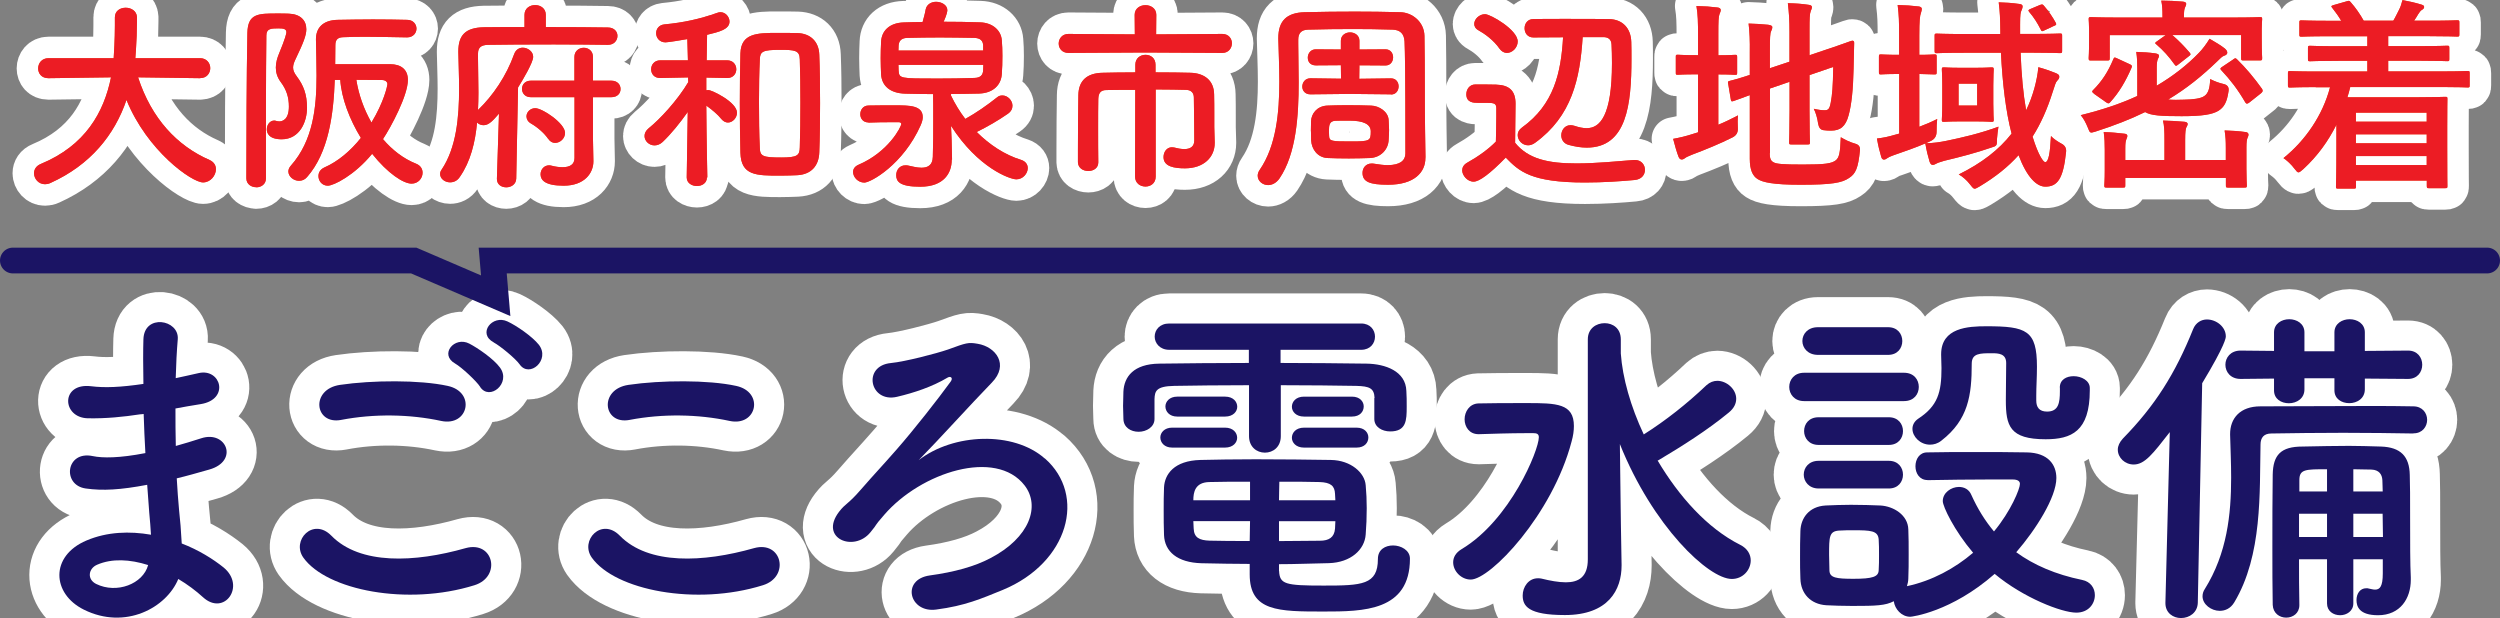
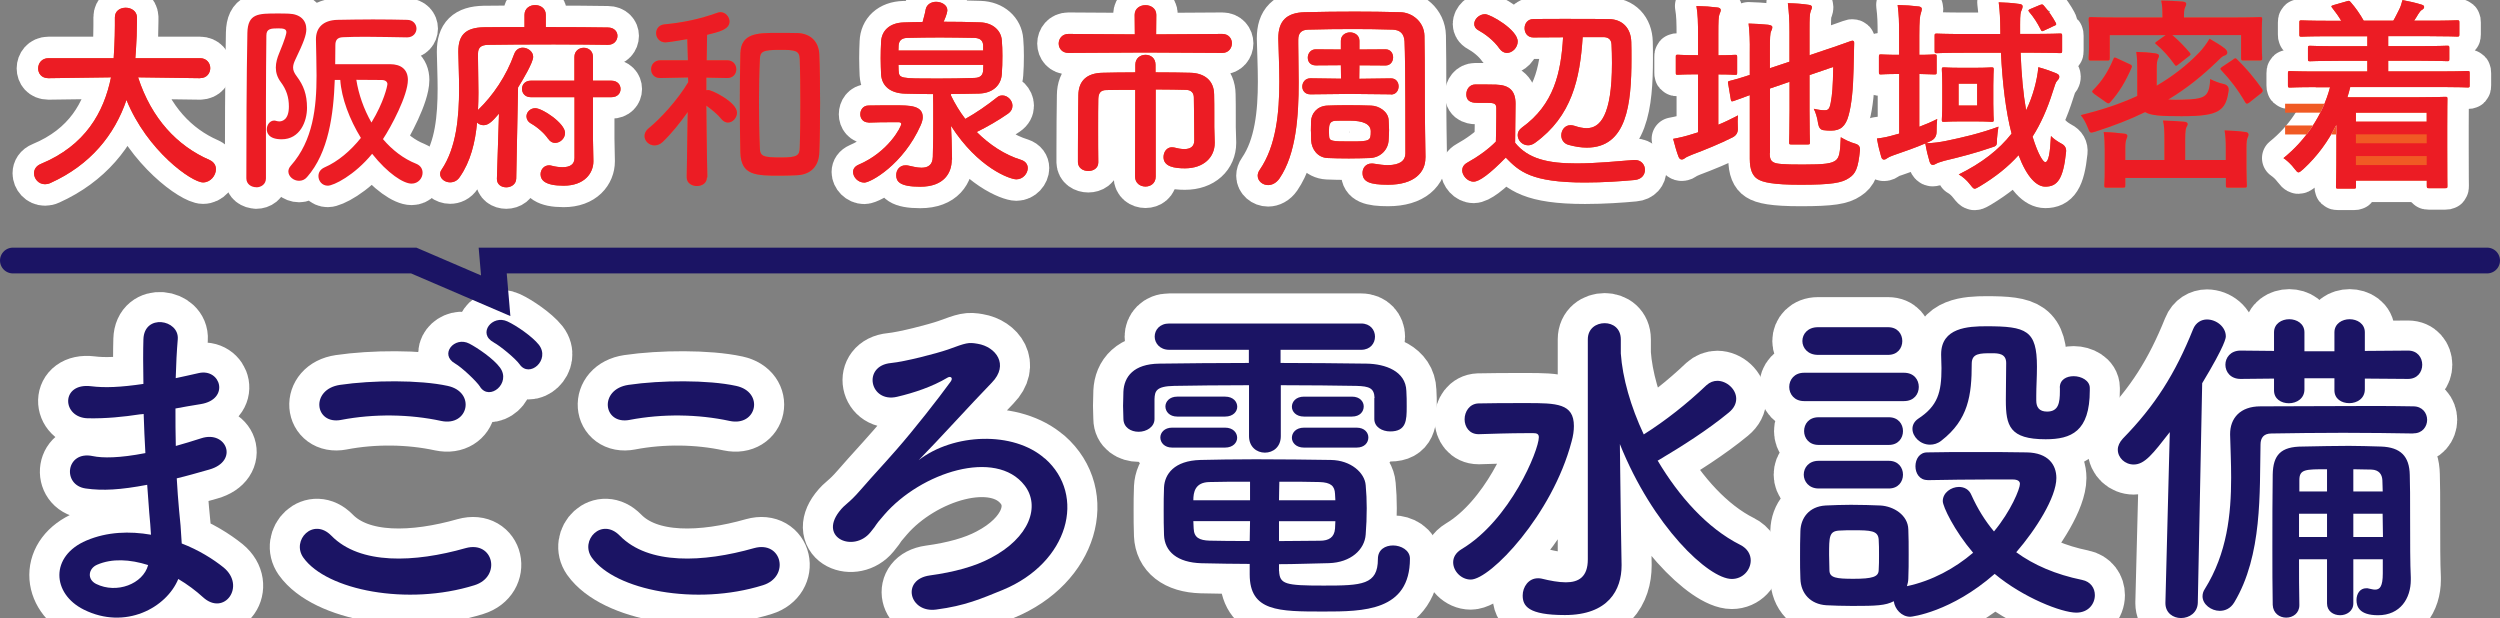
<svg xmlns="http://www.w3.org/2000/svg" id="_レイヤー_2" data-name="レイヤー 2" viewBox="0 0 290.95 71.92">
  <rect x="0" y="0" width="290.95" height="71.92" fill="#808080" stroke="none" />
  <defs>
    <style>      .cls-1 {        stroke: #1b1464;        stroke-miterlimit: 10;        stroke-width: 3px;      }      .cls-1, .cls-2, .cls-3, .cls-4 {        fill: none;      }      .cls-1, .cls-2, .cls-4 {        stroke-linecap: round;      }      .cls-2 {        stroke-width: 5px;      }      .cls-2, .cls-4 {        stroke: #fff;        stroke-linejoin: round;      }      .cls-3 {        stroke: url(#_名称未設定グラデーション_7);      }      .cls-4 {        stroke-width: 7px;      }      .cls-5 {        fill: #1b1464;      }      .cls-5, .cls-6, .cls-7 {        stroke-width: 0px;      }      .cls-6 {        fill: #ec1c24;      }      .cls-7 {        fill: #f05a24;      }    </style>
    <linearGradient id="_名称未設定グラデーション_7" data-name="名称未設定グラデーション 7" x1="70.17" y1="131.79" x2="221.07" y2="-19.11" gradientUnits="userSpaceOnUse">
      <stop offset="0" stop-color="#1b1464" />
      <stop offset=".08" stop-color="#171d6a" />
      <stop offset=".21" stop-color="#0d367c" />
      <stop offset=".34" stop-color="#015793" />
      <stop offset=".63" stop-color="#005b96" />
      <stop offset=".87" stop-color="#0075bd" />
      <stop offset=".96" stop-color="#1b1464" />
    </linearGradient>
  </defs>
  <g id="_レイヤー_1-2" data-name="レイヤー 1">
    <g>
      <g>
        <g>
          <path class="cls-3" d="m16.37,48.21c-2.04.31-4,.51-6.16.47-3.02-.08-3.18-4.16.39-3.73,1.61.2,3.42.12,6.09-.27-.04-2.08-.04-3.93,0-5.18.08-3.02,4.16-2.32,4-.04-.12,1.41-.2,2.98-.24,4.55.82-.16,1.73-.39,2.67-.59,2.59-.59,3.65,3.06.24,3.61-1.06.16-2.04.35-2.94.51,0,1.45,0,2.91.04,4.36.94-.27,1.92-.55,2.98-.9,2.91-.94,4.4,2.67.9,3.65-1.37.39-2.63.75-3.77,1.02.08,1.33.16,2.55.27,3.69.12,1.06.24,2.47.31,3.89,1.96.75,3.65,1.81,4.87,2.79,2.63,2.16.08,5.73-2.4,3.46-.82-.75-1.81-1.49-2.87-2.12-1.37,3.34-6.16,5.97-10.99,3.57-3.73-1.85-3.97-6.24.31-8.05,2.4-1.02,5.03-1.1,7.5-.67-.04-.82-.12-1.65-.2-2.55-.08-.94-.16-2.04-.24-3.26-3.1.59-5.18.71-7.15.43-2.79-.39-2.32-4.44.82-3.77,1.14.24,3.1.24,6.12-.35-.08-1.49-.16-3.02-.2-4.55l-.39.04Zm-5.06,17.51c-1.02.43-1.22,1.69-.12,2.24,2.4,1.18,5.46,0,6.05-2.2-2.12-.67-4.2-.79-5.93-.04Z" />
          <path class="cls-3" d="m35.3,64.89c-1.41-2,1.14-4.71,3.26-2.55,3.34,3.42,9.7,3.14,15.63,1.45,3.26-.9,4.2,3.34,1.02,4.32-7.77,2.43-17.2.59-19.91-3.22Zm4.4-16.02c-3.1.59-3.61-3.57-.12-4.08,3.73-.55,9.27-.59,12.52.12,3.3.71,2.43,4.75-.75,4.08-3.65-.79-7.81-.86-11.66-.12Zm16.18-3.85c-.43-.67-2.16-2.28-2.91-2.71-1.88-1.06-.08-3.22,1.65-2.32.98.51,2.83,1.77,3.57,2.79,1.33,1.81-1.22,3.93-2.32,2.24Zm1.57-5.18c-1.92-1.02-.16-3.26,1.61-2.43,1.02.47,2.87,1.73,3.65,2.71,1.37,1.77-1.1,3.93-2.24,2.28-.47-.67-2.28-2.16-3.02-2.55Z" />
          <path class="cls-3" d="m68.87,64.89c-1.41-2,1.14-4.71,3.26-2.55,3.34,3.42,9.7,3.14,15.63,1.45,3.26-.9,4.2,3.34,1.02,4.32-7.77,2.43-17.2.59-19.91-3.22Zm4.4-16.02c-3.1.59-3.61-3.57-.12-4.08,3.73-.55,9.27-.59,12.52.12,3.3.71,2.43,4.75-.75,4.08-3.65-.79-7.81-.86-11.66-.12Z" />
          <path class="cls-3" d="m121.6,53.35c4.87,4.28,2.79,12.13-4.91,15.31-2.51,1.02-4.36,1.84-7.73,2.28-3.14.43-4.12-3.5-.75-3.97,2.87-.39,5.26-1.06,7.03-2,4.63-2.4,5.85-6.09,4-8.48-3.34-4.32-12.05-1.53-16.33,3.42-1.37,1.57-.63.86-1.61,2.04-1.92,2.36-6.01.71-3.65-2.39.79-1.02,1.02-.83,2.51-2.55,1.85-2.12,2.2-2.43,4.2-4.71,2-2.28,4.83-5.89,6.28-7.89.31-.43,0-.67-.35-.47-1.77,1.06-3.89,1.77-5.89,2.24-3.18.75-4.08-3.61-.71-3.93,1.65-.16,5.26-1.1,6.63-1.57,2.16-.79,2.36-.86,3.46-.67,2.12.35,3.69,2.43,1.65,4.52-2.63,2.71-6.09,6.56-8.52,9.03,4.04-3.14,11.03-3.42,14.68-.2Z" />
          <path class="cls-3" d="m159.97,46.32c-.04-1.14-.59-1.37-2.12-1.41-2.36-.04-5.54-.08-8.79-.08v5.93c0,1.26-.9,1.92-1.85,1.92s-1.85-.67-1.85-1.92v-5.93c-3.3,0-6.44.04-8.72.08-2.12.04-2.24.63-2.28,1.53v2.32c0,.94-.94,1.49-1.85,1.49s-1.77-.51-1.77-1.53c0-.47-.04-.98-.04-1.49s.04-1.06.04-1.65c.08-1.73,1.18-3.22,4.16-3.26,3.14-.04,6.75-.08,10.44-.08v-1.53h-9.27c-1.1,0-1.69-.79-1.69-1.53,0-.79.59-1.53,1.69-1.53h22.34c1.06,0,1.61.75,1.61,1.53s-.55,1.53-1.61,1.53h-9.38v1.53c3.53,0,6.99.04,10.05.08,2.12.04,4.52.86,4.59,3.18.04.51.04,1.22.04,1.84,0,1.57-.04,2.87-1.92,2.87-.94,0-1.85-.51-1.85-1.45v-2.43Zm-23.56,5.77c-.9,0-1.37-.59-1.37-1.18,0-.55.47-1.14,1.37-1.14h6.16c.94,0,1.41.59,1.41,1.18,0,.55-.47,1.14-1.41,1.14h-6.16Zm12.45,14.37c.08,1.53.71,1.69,5.18,1.69s6.32-.08,6.32-3.1c0-1.1.86-1.57,1.77-1.57s1.96.55,1.96,1.53c0,6.12-5.42,6.16-10.05,6.16-5.22,0-8.6,0-8.6-4.32v-1.22c-1.77,0-3.57-.04-5.61-.08-2.83-.08-4.28-1.37-4.36-3.26-.04-.98-.04-1.96-.04-2.87s0-1.85.04-2.71c.08-1.53,1.18-3.1,4.24-3.18,1.65-.04,3.97-.08,6.44-.08,3.02,0,6.24.04,8.75.08,2.32.04,3.93,1.49,4.04,2.94.08.86.12,1.77.12,2.67,0,1.02-.04,2.08-.12,3.06-.12,1.77-1.73,3.26-4.28,3.34-2.12.04-3.97.12-5.81.12v.79Zm-11.86-17.98c-.9,0-1.37-.59-1.37-1.18,0-.55.47-1.14,1.37-1.14h5.58c.94,0,1.41.59,1.41,1.18,0,.55-.47,1.14-1.41,1.14h-5.58Zm8.48,7.58c-1.77,0-3.46,0-4.75.04-1.65.04-1.85,1.18-1.85,2.12h6.6v-2.16Zm0,4.59h-6.6c0,.28.04.59.04.86.04,1.06.67,1.37,1.85,1.41,1.41.04,2.98.04,4.67.04l.04-2.32Zm9.93-2.43c0-.24-.04-.51-.04-.75-.04-.9-.47-1.33-1.81-1.37-1.22-.04-2.91-.04-4.67-.04,0,.55-.04,1.29-.04,2.16h6.56Zm-6.56,2.43v2.32c1.65,0,3.26-.04,4.75-.04,1.06,0,1.69-.39,1.77-1.41,0-.28.04-.59.04-.86h-6.56Zm2.91-12.17c-.94,0-1.41-.59-1.41-1.14,0-.59.47-1.18,1.41-1.18h5.58c.94,0,1.37.59,1.37,1.14,0,.59-.43,1.18-1.37,1.18h-5.58Zm0,3.61c-.94,0-1.41-.59-1.41-1.14,0-.59.47-1.18,1.41-1.18h6.12c.94,0,1.37.59,1.37,1.14,0,.59-.43,1.18-1.37,1.18h-6.12Z" />
          <path class="cls-3" d="m169.12,65.44c0-.55.27-1.1.98-1.53,5.65-3.38,8.99-11.5,8.99-13.03,0-.39-.27-.47-.63-.47h-.82c-1.85,0-4.28.08-5.5.12h-.08c-1.06,0-1.61-.86-1.61-1.73s.55-1.81,1.61-1.85c1.22-.04,3.61-.04,5.61-.04,3.49,0,5.5.04,5.5,2.67,0,.55-.08,1.14-.27,1.81-2.24,8.52-9.46,16.06-11.74,16.06-1.1,0-2.04-.98-2.04-2Zm15.67-25.95c0-1.26.98-1.88,1.96-1.88s1.88.63,1.88,1.88v1.65c.2,2.83,1.14,6.16,2.67,9.42,2.55-1.61,5.03-3.57,7.3-5.73.39-.35.82-.51,1.26-.51,1.1,0,2.2.98,2.2,2.08,0,.55-.24,1.1-.86,1.61-2.47,2.04-5.46,3.93-8.17,5.54-.04.04-.08.04-.12.04,2.47,4.16,5.77,7.89,9.62,9.82.86.43,1.22,1.14,1.22,1.81,0,1.1-.9,2.16-2.2,2.16-2.71,0-9.19-6.12-13.03-15.7l.12,9.38.08,4.67v.08c0,2.83-1.53,5.77-6.6,5.77-4.28,0-4.91-1.06-4.91-2.28,0-.98.67-2,1.77-2,.16,0,.27,0,.43.04.98.24,1.96.43,2.83.43,1.49,0,2.55-.63,2.55-2.67v-25.6Z" />
          <path class="cls-3" d="m209.96,46.68c-1.14,0-1.73-.82-1.73-1.65s.59-1.65,1.73-1.65h11.62c1.18,0,1.73.82,1.73,1.65s-.55,1.65-1.73,1.65h-11.62Zm14.37,9.19c-.94,0-1.41-.79-1.41-1.61s.47-1.61,1.37-1.61c1.53-.04,3.53-.04,5.61-.04s4.2,0,5.97.04c2.51.04,3.45,1.45,3.45,2.98,0,2.24-2.39,6.01-4.67,8.64,2.04,1.49,4.59,2.59,7.66,3.22,1.02.2,1.49.98,1.49,1.77,0,1.02-.75,2.04-2.16,2.04-1.69,0-6.16-1.73-9.5-4.51-5.06,4.44-9.66,4.99-9.82,4.99-1.02,0-1.81-.9-1.92-1.81-.98.51-2.04.55-4.83.55-1.1,0-2.24-.04-3.02-.08-1.85-.12-2.98-1.37-3.02-3.1-.04-.86-.04-1.65-.04-2.43,0-1.1,0-2.12.04-3.1.04-1.49.98-2.87,2.94-2.98.9-.04,1.92-.08,2.94-.08,1.26,0,2.47.04,3.42.08,1.53.08,3.22,1.1,3.26,2.79.04.9.04,1.88.04,2.87s0,1.96-.04,2.83c0,.31-.08.63-.16.9,2.94-.63,5.58-2.08,7.7-3.89-2.2-2.59-3.53-5.38-3.53-6.01,0-.98.98-1.65,1.88-1.65.59,0,1.18.27,1.45.94.71,1.57,1.57,2.98,2.63,4.24,1.96-2.36,3.02-4.95,3.02-5.54,0-.47-.59-.51-.86-.51h-2.51c-2.43,0-5.18.04-7.34.08h-.04Zm-12.76-14.57c-1.18,0-1.81-.82-1.81-1.61,0-.82.63-1.61,1.81-1.61h8.17c1.1,0,1.65.79,1.65,1.61s-.55,1.61-1.65,1.61h-8.17Zm.08,15.55c-1.14,0-1.73-.83-1.73-1.61,0-.82.59-1.61,1.73-1.61h8.17c1.1,0,1.65.79,1.65,1.61s-.55,1.61-1.65,1.61h-8.17Zm0-5.07c-1.14,0-1.69-.82-1.69-1.61,0-.82.55-1.61,1.69-1.61h8.17c1.1,0,1.65.79,1.65,1.61s-.55,1.61-1.65,1.61h-8.17Zm7.03,12.8c0-.63,0-1.26-.04-1.81-.08-1.02-.94-1.06-2.94-1.06-.55,0-1.1,0-1.69.04-1.14.08-1.14.75-1.14,2.83,0,.63.04,1.26.04,1.84.04.82.79.94,2.79.94,2.24,0,2.91-.24,2.94-.98.04-.55.04-1.18.04-1.81Zm21.04-19.47c0-.94.79-1.33,1.61-1.33.9,0,1.88.51,1.88,1.37v.28c0,4.79-2.16,5.69-5.14,5.69-4.2,0-4.63-1.57-4.63-4.55,0-1.45.04-3.14.04-4.32,0-1.1-.9-1.14-1.65-1.14-1.41,0-2.36,0-2.36,1.22,0,3.65-.39,6.52-3.53,8.95-.43.35-.9.47-1.33.47-1.14,0-2.04-.94-2.04-1.84,0-.43.2-.86.67-1.18,2.28-1.49,2.71-3.06,2.71-5.89,0-.47-.04-.98-.04-1.53v-.08c0-3.1,3.14-3.26,5.26-3.26,4.67,0,5.89.47,5.89,4.71,0,1.26-.08,2.28-.08,3.38v.55c0,.79.35,1.29,1.26,1.29,1.33,0,1.49-1.02,1.49-2.39v-.39Z" />
          <path class="cls-3" d="m252.01,70.16l.51-19.87c-1.96,2.51-2.91,3.77-4.2,3.77-1.02,0-1.85-.79-1.85-1.73,0-.43.2-.86.59-1.29,3.73-3.81,6.09-7.54,8.17-12.72.31-.79.98-1.14,1.61-1.14,1.1,0,2.2.86,2.2,1.96,0,.16,0,.9-2.75,5.46l-.51,25.56c-.04,1.14-.98,1.77-1.96,1.77-.9,0-1.81-.59-1.81-1.73v-.04Zm28.86-19.71c-2.28-.04-5.18-.08-8.17-.08s-5.93.04-8.36.08c-.86,0-1.26.47-1.26,1.29-.12,5.54.24,12.88-3.06,18.37-.43.71-1.06.98-1.69.98-.98,0-2-.75-2-1.69,0-.28.08-.59.27-.86,2.59-4.16,3.06-8.68,3.06-12.96,0-1.69-.08-3.38-.12-4.99v-.08c0-1.81,1.14-3.22,3.53-3.22,3.65,0,8.32-.04,12.37-.04,2.04,0,3.89,0,5.42.04,1.06,0,1.61.79,1.61,1.57s-.55,1.57-1.57,1.57h-.04Zm-5.65-6.4v1.26c0,1.06-.9,1.61-1.81,1.61s-1.73-.51-1.73-1.49v-1.41h-3.49v1.3c0,1.06-.9,1.61-1.81,1.61s-1.73-.51-1.73-1.49v-1.38l-3.89.04c-1.18,0-1.77-.83-1.77-1.65s.59-1.65,1.77-1.65l3.89.04v-2.16c0-1.02.9-1.53,1.77-1.53s1.77.51,1.77,1.53v2.2h3.49v-2.2c0-1.02.9-1.53,1.77-1.53s1.77.51,1.77,1.53v2.16l5.03-.04c1.1,0,1.65.82,1.65,1.65s-.55,1.65-1.65,1.65l-5.03-.04Zm2.08,21.04h-3.42v5.14c0,.9-.79,1.37-1.53,1.37-.79,0-1.53-.47-1.53-1.37v-5.14h-3.26c0,1.77,0,3.57.04,5.3v.04c0,.94-.75,1.45-1.53,1.45s-1.53-.51-1.57-1.49c-.04-2.08-.04-4.32-.04-6.52,0-3.06,0-6.08.04-8.64.04-2.28.94-3.26,3.46-3.26,2.08-.04,3.69-.08,5.42-.08,1.14,0,2.32.04,3.73.08,2.28.08,3.3,1.14,3.34,3.3.04,1.02.04,2.91.04,4.71,0,3.1,0,5.69.08,7.22v.28c0,2.16-1.22,4.12-3.81,4.12-2.2,0-2.51-1.02-2.51-1.77,0-.71.39-1.37,1.14-1.37.12,0,.2,0,.31.04.24.04.47.12.71.12.55,0,.9-.35.9-1.88v-1.65Zm-6.48-5.3h-3.26v2.71h3.26v-2.71Zm0-5.18c-2.51,0-3.22,0-3.22,1.26v1.33h3.22v-2.59Zm6.48,2.59c0-.51-.04-.94-.04-1.33-.04-.67-.39-1.18-1.26-1.22-.79,0-1.49-.04-2.12-.04v2.59h3.42Zm-3.42,2.59v2.71h3.45c0-.86-.04-1.81-.04-2.71h-3.42Z" />
        </g>
        <g>
          <path class="cls-4" d="m16.37,48.21c-2.04.31-4,.51-6.16.47-3.02-.08-3.18-4.16.39-3.73,1.61.2,3.42.12,6.09-.27-.04-2.08-.04-3.93,0-5.18.08-3.02,4.16-2.32,4-.04-.12,1.41-.2,2.98-.24,4.55.82-.16,1.73-.39,2.67-.59,2.59-.59,3.65,3.06.24,3.61-1.06.16-2.04.35-2.94.51,0,1.45,0,2.91.04,4.36.94-.27,1.92-.55,2.98-.9,2.91-.94,4.4,2.67.9,3.65-1.37.39-2.63.75-3.77,1.02.08,1.33.16,2.55.27,3.69.12,1.06.24,2.47.31,3.89,1.96.75,3.65,1.81,4.87,2.79,2.63,2.16.08,5.73-2.4,3.46-.82-.75-1.81-1.49-2.87-2.12-1.37,3.34-6.16,5.97-10.99,3.57-3.73-1.85-3.97-6.24.31-8.05,2.4-1.02,5.03-1.1,7.5-.67-.04-.82-.12-1.65-.2-2.55-.08-.94-.16-2.04-.24-3.26-3.1.59-5.18.71-7.15.43-2.79-.39-2.32-4.44.82-3.77,1.14.24,3.1.24,6.12-.35-.08-1.49-.16-3.02-.2-4.55l-.39.04Zm-5.06,17.51c-1.02.43-1.22,1.69-.12,2.24,2.4,1.18,5.46,0,6.05-2.2-2.12-.67-4.2-.79-5.93-.04Z" />
          <path class="cls-4" d="m35.3,64.89c-1.41-2,1.14-4.71,3.26-2.55,3.34,3.42,9.7,3.14,15.63,1.45,3.26-.9,4.2,3.34,1.02,4.32-7.77,2.43-17.2.59-19.91-3.22Zm4.4-16.02c-3.1.59-3.61-3.57-.12-4.08,3.73-.55,9.27-.59,12.52.12,3.3.71,2.43,4.75-.75,4.08-3.65-.79-7.81-.86-11.66-.12Zm16.18-3.85c-.43-.67-2.16-2.28-2.91-2.71-1.88-1.06-.08-3.22,1.65-2.32.98.51,2.83,1.77,3.57,2.79,1.33,1.81-1.22,3.93-2.32,2.24Zm1.57-5.18c-1.92-1.02-.16-3.26,1.61-2.43,1.02.47,2.87,1.73,3.65,2.71,1.37,1.77-1.1,3.93-2.24,2.28-.47-.67-2.28-2.16-3.02-2.55Z" />
          <path class="cls-4" d="m68.87,64.89c-1.41-2,1.14-4.71,3.26-2.55,3.34,3.42,9.7,3.14,15.63,1.45,3.26-.9,4.2,3.34,1.02,4.32-7.77,2.43-17.2.59-19.91-3.22Zm4.4-16.02c-3.1.59-3.61-3.57-.12-4.08,3.73-.55,9.27-.59,12.52.12,3.3.71,2.43,4.75-.75,4.08-3.65-.79-7.81-.86-11.66-.12Z" />
          <path class="cls-4" d="m121.6,53.35c4.87,4.28,2.79,12.13-4.91,15.31-2.51,1.02-4.36,1.84-7.73,2.28-3.14.43-4.12-3.5-.75-3.97,2.87-.39,5.26-1.06,7.03-2,4.63-2.4,5.85-6.09,4-8.48-3.34-4.32-12.05-1.53-16.33,3.42-1.37,1.57-.63.86-1.61,2.04-1.92,2.36-6.01.71-3.65-2.39.79-1.02,1.02-.83,2.51-2.55,1.85-2.12,2.2-2.43,4.2-4.71,2-2.28,4.83-5.89,6.28-7.89.31-.43,0-.67-.35-.47-1.77,1.06-3.89,1.77-5.89,2.24-3.18.75-4.08-3.61-.71-3.93,1.65-.16,5.26-1.1,6.63-1.57,2.16-.79,2.36-.86,3.46-.67,2.12.35,3.69,2.43,1.65,4.52-2.63,2.71-6.09,6.56-8.52,9.03,4.04-3.14,11.03-3.42,14.68-.2Z" />
          <path class="cls-4" d="m159.97,46.32c-.04-1.14-.59-1.37-2.12-1.41-2.36-.04-5.54-.08-8.79-.08v5.93c0,1.26-.9,1.92-1.85,1.92s-1.85-.67-1.85-1.92v-5.93c-3.3,0-6.44.04-8.72.08-2.12.04-2.24.63-2.28,1.53v2.32c0,.94-.94,1.49-1.85,1.49s-1.77-.51-1.77-1.53c0-.47-.04-.98-.04-1.49s.04-1.06.04-1.65c.08-1.73,1.18-3.22,4.16-3.26,3.14-.04,6.75-.08,10.44-.08v-1.53h-9.27c-1.1,0-1.69-.79-1.69-1.53,0-.79.59-1.53,1.69-1.53h22.34c1.06,0,1.61.75,1.61,1.53s-.55,1.53-1.61,1.53h-9.38v1.53c3.53,0,6.99.04,10.05.08,2.12.04,4.52.86,4.59,3.18.04.51.04,1.22.04,1.84,0,1.57-.04,2.87-1.92,2.87-.94,0-1.85-.51-1.85-1.45v-2.43Zm-23.56,5.77c-.9,0-1.37-.59-1.37-1.18,0-.55.47-1.14,1.37-1.14h6.16c.94,0,1.41.59,1.41,1.18,0,.55-.47,1.14-1.41,1.14h-6.16Zm12.45,14.37c.08,1.53.71,1.69,5.18,1.69s6.32-.08,6.32-3.1c0-1.1.86-1.57,1.77-1.57s1.96.55,1.96,1.53c0,6.12-5.42,6.16-10.05,6.16-5.22,0-8.6,0-8.6-4.32v-1.22c-1.77,0-3.57-.04-5.61-.08-2.83-.08-4.28-1.37-4.36-3.26-.04-.98-.04-1.96-.04-2.87s0-1.85.04-2.71c.08-1.53,1.18-3.1,4.24-3.18,1.65-.04,3.97-.08,6.44-.08,3.02,0,6.24.04,8.75.08,2.32.04,3.93,1.49,4.04,2.94.08.86.12,1.77.12,2.67,0,1.02-.04,2.08-.12,3.06-.12,1.77-1.73,3.26-4.28,3.34-2.12.04-3.97.12-5.81.12v.79Zm-11.86-17.98c-.9,0-1.37-.59-1.37-1.18,0-.55.47-1.14,1.37-1.14h5.58c.94,0,1.41.59,1.41,1.18,0,.55-.47,1.14-1.41,1.14h-5.58Zm8.48,7.58c-1.77,0-3.46,0-4.75.04-1.65.04-1.85,1.18-1.85,2.12h6.6v-2.16Zm0,4.59h-6.6c0,.28.04.59.04.86.04,1.06.67,1.37,1.85,1.41,1.41.04,2.98.04,4.67.04l.04-2.32Zm9.93-2.43c0-.24-.04-.51-.04-.75-.04-.9-.47-1.33-1.81-1.37-1.22-.04-2.91-.04-4.67-.04,0,.55-.04,1.29-.04,2.16h6.56Zm-6.56,2.43v2.32c1.65,0,3.26-.04,4.75-.04,1.06,0,1.69-.39,1.77-1.41,0-.28.04-.59.04-.86h-6.56Zm2.91-12.17c-.94,0-1.41-.59-1.41-1.14,0-.59.47-1.18,1.41-1.18h5.58c.94,0,1.37.59,1.37,1.14,0,.59-.43,1.18-1.37,1.18h-5.58Zm0,3.61c-.94,0-1.41-.59-1.41-1.14,0-.59.47-1.18,1.41-1.18h6.12c.94,0,1.37.59,1.37,1.14,0,.59-.43,1.18-1.37,1.18h-6.12Z" />
          <path class="cls-4" d="m169.12,65.44c0-.55.27-1.1.98-1.53,5.65-3.38,8.99-11.5,8.99-13.03,0-.39-.27-.47-.63-.47h-.82c-1.85,0-4.28.08-5.5.12h-.08c-1.06,0-1.61-.86-1.61-1.73s.55-1.81,1.61-1.85c1.22-.04,3.61-.04,5.61-.04,3.49,0,5.5.04,5.5,2.67,0,.55-.08,1.14-.27,1.81-2.24,8.52-9.46,16.06-11.74,16.06-1.1,0-2.04-.98-2.04-2Zm15.67-25.95c0-1.26.98-1.88,1.96-1.88s1.88.63,1.88,1.88v1.65c.2,2.83,1.14,6.16,2.67,9.42,2.55-1.61,5.03-3.57,7.3-5.73.39-.35.82-.51,1.26-.51,1.1,0,2.2.98,2.2,2.08,0,.55-.24,1.1-.86,1.61-2.47,2.04-5.46,3.93-8.17,5.54-.04.04-.08.04-.12.04,2.47,4.16,5.77,7.89,9.62,9.82.86.43,1.22,1.14,1.22,1.81,0,1.1-.9,2.16-2.2,2.16-2.71,0-9.19-6.12-13.03-15.7l.12,9.38.08,4.67v.08c0,2.83-1.53,5.77-6.6,5.77-4.28,0-4.91-1.06-4.91-2.28,0-.98.67-2,1.77-2,.16,0,.27,0,.43.04.98.24,1.96.43,2.83.43,1.49,0,2.55-.63,2.55-2.67v-25.6Z" />
          <path class="cls-4" d="m209.96,46.68c-1.14,0-1.73-.82-1.73-1.65s.59-1.65,1.73-1.65h11.62c1.18,0,1.73.82,1.73,1.65s-.55,1.65-1.73,1.65h-11.62Zm14.37,9.19c-.94,0-1.41-.79-1.41-1.61s.47-1.61,1.37-1.61c1.53-.04,3.53-.04,5.61-.04s4.2,0,5.97.04c2.51.04,3.45,1.45,3.45,2.98,0,2.24-2.39,6.01-4.67,8.64,2.04,1.49,4.59,2.59,7.66,3.22,1.02.2,1.49.98,1.49,1.77,0,1.02-.75,2.04-2.16,2.04-1.69,0-6.16-1.73-9.5-4.51-5.06,4.44-9.66,4.99-9.82,4.99-1.02,0-1.81-.9-1.92-1.81-.98.51-2.04.55-4.83.55-1.1,0-2.24-.04-3.02-.08-1.85-.12-2.98-1.37-3.02-3.1-.04-.86-.04-1.65-.04-2.43,0-1.1,0-2.12.04-3.1.04-1.49.98-2.87,2.94-2.98.9-.04,1.92-.08,2.94-.08,1.26,0,2.47.04,3.42.08,1.53.08,3.22,1.1,3.26,2.79.04.9.04,1.88.04,2.87s0,1.96-.04,2.83c0,.31-.08.63-.16.9,2.94-.63,5.58-2.08,7.7-3.89-2.2-2.59-3.53-5.38-3.53-6.01,0-.98.98-1.65,1.88-1.65.59,0,1.18.27,1.45.94.71,1.57,1.57,2.98,2.63,4.24,1.96-2.36,3.02-4.95,3.02-5.54,0-.47-.59-.51-.86-.51h-2.51c-2.43,0-5.18.04-7.34.08h-.04Zm-12.76-14.57c-1.18,0-1.81-.82-1.81-1.61,0-.82.63-1.61,1.81-1.61h8.17c1.1,0,1.65.79,1.65,1.61s-.55,1.61-1.65,1.61h-8.17Zm.08,15.55c-1.14,0-1.73-.83-1.73-1.61,0-.82.59-1.61,1.73-1.61h8.17c1.1,0,1.65.79,1.65,1.61s-.55,1.61-1.65,1.61h-8.17Zm0-5.07c-1.14,0-1.69-.82-1.69-1.61,0-.82.55-1.61,1.69-1.61h8.17c1.1,0,1.65.79,1.65,1.61s-.55,1.61-1.65,1.61h-8.17Zm7.03,12.8c0-.63,0-1.26-.04-1.81-.08-1.02-.94-1.06-2.94-1.06-.55,0-1.1,0-1.69.04-1.14.08-1.14.75-1.14,2.83,0,.63.04,1.26.04,1.84.04.82.79.94,2.79.94,2.24,0,2.91-.24,2.94-.98.04-.55.04-1.18.04-1.81Zm21.04-19.47c0-.94.79-1.33,1.61-1.33.9,0,1.88.51,1.88,1.37v.28c0,4.79-2.16,5.69-5.14,5.69-4.2,0-4.63-1.57-4.63-4.55,0-1.45.04-3.14.04-4.32,0-1.1-.9-1.14-1.65-1.14-1.41,0-2.36,0-2.36,1.22,0,3.65-.39,6.52-3.53,8.95-.43.35-.9.47-1.33.47-1.14,0-2.04-.94-2.04-1.84,0-.43.2-.86.67-1.18,2.28-1.49,2.71-3.06,2.71-5.89,0-.47-.04-.98-.04-1.53v-.08c0-3.1,3.14-3.26,5.26-3.26,4.67,0,5.89.47,5.89,4.71,0,1.26-.08,2.28-.08,3.38v.55c0,.79.35,1.29,1.26,1.29,1.33,0,1.49-1.02,1.49-2.39v-.39Z" />
          <path class="cls-4" d="m252.01,70.16l.51-19.87c-1.96,2.51-2.91,3.77-4.2,3.77-1.02,0-1.85-.79-1.85-1.73,0-.43.2-.86.59-1.29,3.73-3.81,6.09-7.54,8.17-12.72.31-.79.98-1.14,1.61-1.14,1.1,0,2.2.86,2.2,1.96,0,.16,0,.9-2.75,5.46l-.51,25.56c-.04,1.14-.98,1.77-1.96,1.77-.9,0-1.81-.59-1.81-1.73v-.04Zm28.86-19.71c-2.28-.04-5.18-.08-8.17-.08s-5.93.04-8.36.08c-.86,0-1.26.47-1.26,1.29-.12,5.54.24,12.88-3.06,18.37-.43.71-1.06.98-1.69.98-.98,0-2-.75-2-1.69,0-.28.08-.59.27-.86,2.59-4.16,3.06-8.68,3.06-12.96,0-1.69-.08-3.38-.12-4.99v-.08c0-1.81,1.14-3.22,3.53-3.22,3.65,0,8.32-.04,12.37-.04,2.04,0,3.89,0,5.42.04,1.06,0,1.61.79,1.61,1.57s-.55,1.57-1.57,1.57h-.04Zm-5.65-6.4v1.26c0,1.06-.9,1.61-1.81,1.61s-1.73-.51-1.73-1.49v-1.41h-3.49v1.3c0,1.06-.9,1.61-1.81,1.61s-1.73-.51-1.73-1.49v-1.38l-3.89.04c-1.18,0-1.77-.83-1.77-1.65s.59-1.65,1.77-1.65l3.89.04v-2.16c0-1.02.9-1.53,1.77-1.53s1.77.51,1.77,1.53v2.2h3.49v-2.2c0-1.02.9-1.53,1.77-1.53s1.77.51,1.77,1.53v2.16l5.03-.04c1.1,0,1.65.82,1.65,1.65s-.55,1.65-1.65,1.65l-5.03-.04Zm2.08,21.04h-3.42v5.14c0,.9-.79,1.37-1.53,1.37-.79,0-1.53-.47-1.53-1.37v-5.14h-3.26c0,1.77,0,3.57.04,5.3v.04c0,.94-.75,1.45-1.53,1.45s-1.53-.51-1.57-1.49c-.04-2.08-.04-4.32-.04-6.52,0-3.06,0-6.08.04-8.64.04-2.28.94-3.26,3.46-3.26,2.08-.04,3.69-.08,5.42-.08,1.14,0,2.32.04,3.73.08,2.28.08,3.3,1.14,3.34,3.3.04,1.02.04,2.91.04,4.71,0,3.1,0,5.69.08,7.22v.28c0,2.16-1.22,4.12-3.81,4.12-2.2,0-2.51-1.02-2.51-1.77,0-.71.39-1.37,1.14-1.37.12,0,.2,0,.31.04.24.04.47.12.71.12.55,0,.9-.35.9-1.88v-1.65Zm-6.48-5.3h-3.26v2.71h3.26v-2.71Zm0-5.18c-2.51,0-3.22,0-3.22,1.26v1.33h3.22v-2.59Zm6.48,2.59c0-.51-.04-.94-.04-1.33-.04-.67-.39-1.18-1.26-1.22-.79,0-1.49-.04-2.12-.04v2.59h3.42Zm-3.42,2.59v2.71h3.45c0-.86-.04-1.81-.04-2.71h-3.42Z" />
        </g>
        <g>
          <path class="cls-5" d="m16.37,48.21c-2.04.31-4,.51-6.16.47-3.02-.08-3.18-4.16.39-3.73,1.61.2,3.42.12,6.09-.27-.04-2.08-.04-3.93,0-5.18.08-3.02,4.16-2.32,4-.04-.12,1.41-.2,2.98-.24,4.55.82-.16,1.73-.39,2.67-.59,2.59-.59,3.65,3.06.24,3.61-1.06.16-2.04.35-2.94.51,0,1.45,0,2.91.04,4.36.94-.27,1.92-.55,2.98-.9,2.91-.94,4.4,2.67.9,3.65-1.37.39-2.63.75-3.77,1.02.08,1.33.16,2.55.27,3.69.12,1.06.24,2.47.31,3.89,1.96.75,3.65,1.81,4.87,2.79,2.63,2.16.08,5.73-2.4,3.46-.82-.75-1.81-1.49-2.87-2.12-1.37,3.34-6.16,5.97-10.99,3.57-3.73-1.85-3.97-6.24.31-8.05,2.4-1.02,5.03-1.1,7.5-.67-.04-.82-.12-1.65-.2-2.55-.08-.94-.16-2.04-.24-3.26-3.1.59-5.18.71-7.15.43-2.79-.39-2.32-4.44.82-3.77,1.14.24,3.1.24,6.12-.35-.08-1.49-.16-3.02-.2-4.55l-.39.04Zm-5.06,17.51c-1.02.43-1.22,1.69-.12,2.24,2.4,1.18,5.46,0,6.05-2.2-2.12-.67-4.2-.79-5.93-.04Z" />
          <path class="cls-5" d="m35.3,64.89c-1.41-2,1.14-4.71,3.26-2.55,3.34,3.42,9.7,3.14,15.63,1.45,3.26-.9,4.2,3.34,1.02,4.32-7.77,2.43-17.2.59-19.91-3.22Zm4.4-16.02c-3.1.59-3.61-3.57-.12-4.08,3.73-.55,9.27-.59,12.52.12,3.3.71,2.43,4.75-.75,4.08-3.65-.79-7.81-.86-11.66-.12Zm16.18-3.85c-.43-.67-2.16-2.28-2.91-2.71-1.88-1.06-.08-3.22,1.65-2.32.98.51,2.83,1.77,3.57,2.79,1.33,1.81-1.22,3.93-2.32,2.24Zm1.57-5.18c-1.92-1.02-.16-3.26,1.61-2.43,1.02.47,2.87,1.73,3.65,2.71,1.37,1.77-1.1,3.93-2.24,2.28-.47-.67-2.28-2.16-3.02-2.55Z" />
          <path class="cls-5" d="m68.87,64.89c-1.41-2,1.14-4.71,3.26-2.55,3.34,3.42,9.7,3.14,15.63,1.45,3.26-.9,4.2,3.34,1.02,4.32-7.77,2.43-17.2.59-19.91-3.22Zm4.4-16.02c-3.1.59-3.61-3.57-.12-4.08,3.73-.55,9.27-.59,12.52.12,3.3.71,2.43,4.75-.75,4.08-3.65-.79-7.81-.86-11.66-.12Z" />
          <path class="cls-5" d="m121.6,53.35c4.87,4.28,2.79,12.13-4.91,15.31-2.51,1.02-4.36,1.84-7.73,2.28-3.14.43-4.12-3.5-.75-3.97,2.87-.39,5.26-1.06,7.03-2,4.63-2.4,5.85-6.09,4-8.48-3.34-4.32-12.05-1.53-16.33,3.42-1.37,1.57-.63.86-1.61,2.04-1.92,2.36-6.01.71-3.65-2.39.79-1.02,1.02-.83,2.51-2.55,1.85-2.12,2.2-2.43,4.2-4.71,2-2.28,4.83-5.89,6.28-7.89.31-.43,0-.67-.35-.47-1.77,1.06-3.89,1.77-5.89,2.24-3.18.75-4.08-3.61-.71-3.93,1.65-.16,5.26-1.1,6.63-1.57,2.16-.79,2.36-.86,3.46-.67,2.12.35,3.69,2.43,1.65,4.52-2.63,2.71-6.09,6.56-8.52,9.03,4.04-3.14,11.03-3.42,14.68-.2Z" />
          <path class="cls-5" d="m159.97,46.32c-.04-1.14-.59-1.37-2.12-1.41-2.36-.04-5.54-.08-8.79-.08v5.93c0,1.26-.9,1.92-1.85,1.92s-1.85-.67-1.85-1.92v-5.93c-3.3,0-6.44.04-8.72.08-2.12.04-2.24.63-2.28,1.53v2.32c0,.94-.94,1.49-1.85,1.49s-1.77-.51-1.77-1.53c0-.47-.04-.98-.04-1.49s.04-1.06.04-1.65c.08-1.73,1.18-3.22,4.16-3.26,3.14-.04,6.75-.08,10.44-.08v-1.53h-9.27c-1.1,0-1.69-.79-1.69-1.53,0-.79.59-1.53,1.69-1.53h22.34c1.06,0,1.61.75,1.61,1.53s-.55,1.53-1.61,1.53h-9.38v1.53c3.53,0,6.99.04,10.05.08,2.12.04,4.52.86,4.59,3.18.04.51.04,1.22.04,1.84,0,1.57-.04,2.87-1.92,2.87-.94,0-1.85-.51-1.85-1.45v-2.43Zm-23.56,5.77c-.9,0-1.37-.59-1.37-1.18,0-.55.47-1.14,1.37-1.14h6.16c.94,0,1.41.59,1.41,1.18,0,.55-.47,1.14-1.41,1.14h-6.16Zm12.45,14.37c.08,1.53.71,1.69,5.18,1.69s6.32-.08,6.32-3.1c0-1.1.86-1.57,1.77-1.57s1.96.55,1.96,1.53c0,6.12-5.42,6.16-10.05,6.16-5.22,0-8.6,0-8.6-4.32v-1.22c-1.77,0-3.57-.04-5.61-.08-2.83-.08-4.28-1.37-4.36-3.26-.04-.98-.04-1.96-.04-2.87s0-1.85.04-2.71c.08-1.53,1.18-3.1,4.24-3.18,1.65-.04,3.97-.08,6.44-.08,3.02,0,6.24.04,8.75.08,2.32.04,3.93,1.49,4.04,2.94.08.86.12,1.77.12,2.67,0,1.02-.04,2.08-.12,3.06-.12,1.77-1.73,3.26-4.28,3.34-2.12.04-3.97.12-5.81.12v.79Zm-11.86-17.98c-.9,0-1.37-.59-1.37-1.18,0-.55.47-1.14,1.37-1.14h5.58c.94,0,1.41.59,1.41,1.18,0,.55-.47,1.14-1.41,1.14h-5.58Zm8.48,7.58c-1.77,0-3.46,0-4.75.04-1.65.04-1.85,1.18-1.85,2.12h6.6v-2.16Zm0,4.59h-6.6c0,.28.04.59.04.86.04,1.06.67,1.37,1.85,1.41,1.41.04,2.98.04,4.67.04l.04-2.32Zm9.93-2.43c0-.24-.04-.51-.04-.75-.04-.9-.47-1.33-1.81-1.37-1.22-.04-2.91-.04-4.67-.04,0,.55-.04,1.29-.04,2.16h6.56Zm-6.56,2.43v2.32c1.65,0,3.26-.04,4.75-.04,1.06,0,1.69-.39,1.77-1.41,0-.28.04-.59.04-.86h-6.56Zm2.91-12.17c-.94,0-1.41-.59-1.41-1.14,0-.59.47-1.18,1.41-1.18h5.58c.94,0,1.37.59,1.37,1.14,0,.59-.43,1.18-1.37,1.18h-5.58Zm0,3.61c-.94,0-1.41-.59-1.41-1.14,0-.59.47-1.18,1.41-1.18h6.12c.94,0,1.37.59,1.37,1.14,0,.59-.43,1.18-1.37,1.18h-6.12Z" />
          <path class="cls-5" d="m169.12,65.44c0-.55.27-1.1.98-1.53,5.65-3.38,8.99-11.5,8.99-13.03,0-.39-.27-.47-.63-.47h-.82c-1.85,0-4.28.08-5.5.12h-.08c-1.06,0-1.61-.86-1.61-1.73s.55-1.81,1.61-1.85c1.22-.04,3.61-.04,5.61-.04,3.49,0,5.5.04,5.5,2.67,0,.55-.08,1.14-.27,1.81-2.24,8.52-9.46,16.06-11.74,16.06-1.1,0-2.04-.98-2.04-2Zm15.67-25.95c0-1.26.98-1.88,1.96-1.88s1.88.63,1.88,1.88v1.65c.2,2.83,1.14,6.16,2.67,9.42,2.55-1.61,5.03-3.57,7.3-5.73.39-.35.82-.51,1.26-.51,1.1,0,2.2.98,2.2,2.08,0,.55-.24,1.1-.86,1.61-2.47,2.04-5.46,3.93-8.17,5.54-.04.04-.08.04-.12.04,2.47,4.16,5.77,7.89,9.62,9.82.86.43,1.22,1.14,1.22,1.81,0,1.1-.9,2.16-2.2,2.16-2.71,0-9.19-6.12-13.03-15.7l.12,9.38.08,4.67v.08c0,2.83-1.53,5.77-6.6,5.77-4.28,0-4.91-1.06-4.91-2.28,0-.98.67-2,1.77-2,.16,0,.27,0,.43.04.98.24,1.96.43,2.83.43,1.49,0,2.55-.63,2.55-2.67v-25.6Z" />
          <path class="cls-5" d="m209.96,46.68c-1.14,0-1.73-.82-1.73-1.65s.59-1.65,1.73-1.65h11.62c1.18,0,1.73.82,1.73,1.65s-.55,1.65-1.73,1.65h-11.62Zm14.37,9.19c-.94,0-1.41-.79-1.41-1.61s.47-1.61,1.37-1.61c1.53-.04,3.53-.04,5.61-.04s4.2,0,5.97.04c2.51.04,3.45,1.45,3.45,2.98,0,2.24-2.39,6.01-4.67,8.64,2.04,1.49,4.59,2.59,7.66,3.22,1.02.2,1.49.98,1.49,1.77,0,1.02-.75,2.04-2.16,2.04-1.69,0-6.16-1.73-9.5-4.51-5.06,4.44-9.66,4.99-9.82,4.99-1.02,0-1.81-.9-1.92-1.81-.98.51-2.04.55-4.83.55-1.1,0-2.24-.04-3.02-.08-1.85-.12-2.98-1.37-3.02-3.1-.04-.86-.04-1.65-.04-2.43,0-1.1,0-2.12.04-3.1.04-1.49.98-2.87,2.94-2.98.9-.04,1.92-.08,2.94-.08,1.26,0,2.47.04,3.42.08,1.53.08,3.22,1.1,3.26,2.79.04.9.04,1.88.04,2.87s0,1.96-.04,2.83c0,.31-.08.63-.16.9,2.94-.63,5.58-2.08,7.7-3.89-2.2-2.59-3.53-5.38-3.53-6.01,0-.98.98-1.65,1.88-1.65.59,0,1.18.27,1.45.94.71,1.57,1.57,2.98,2.63,4.24,1.96-2.36,3.02-4.95,3.02-5.54,0-.47-.59-.51-.86-.51h-2.51c-2.43,0-5.18.04-7.34.08h-.04Zm-12.76-14.57c-1.18,0-1.81-.82-1.81-1.61,0-.82.63-1.61,1.81-1.61h8.17c1.1,0,1.65.79,1.65,1.61s-.55,1.61-1.65,1.61h-8.17Zm.08,15.55c-1.14,0-1.73-.83-1.73-1.61,0-.82.59-1.61,1.73-1.61h8.17c1.1,0,1.65.79,1.65,1.61s-.55,1.61-1.65,1.61h-8.17Zm0-5.07c-1.14,0-1.69-.82-1.69-1.61,0-.82.55-1.61,1.69-1.61h8.17c1.1,0,1.65.79,1.65,1.61s-.55,1.61-1.65,1.61h-8.17Zm7.03,12.8c0-.63,0-1.26-.04-1.81-.08-1.02-.94-1.06-2.94-1.06-.55,0-1.1,0-1.69.04-1.14.08-1.14.75-1.14,2.83,0,.63.04,1.26.04,1.84.04.82.79.94,2.79.94,2.24,0,2.91-.24,2.94-.98.04-.55.04-1.18.04-1.81Zm21.04-19.47c0-.94.79-1.33,1.61-1.33.9,0,1.88.51,1.88,1.37v.28c0,4.79-2.16,5.69-5.14,5.69-4.2,0-4.63-1.57-4.63-4.55,0-1.45.04-3.14.04-4.32,0-1.1-.9-1.14-1.65-1.14-1.41,0-2.36,0-2.36,1.22,0,3.65-.39,6.52-3.53,8.95-.43.35-.9.47-1.33.47-1.14,0-2.04-.94-2.04-1.84,0-.43.2-.86.67-1.18,2.28-1.49,2.71-3.06,2.71-5.89,0-.47-.04-.98-.04-1.53v-.08c0-3.1,3.14-3.26,5.26-3.26,4.67,0,5.89.47,5.89,4.71,0,1.26-.08,2.28-.08,3.38v.55c0,.79.35,1.29,1.26,1.29,1.33,0,1.49-1.02,1.49-2.39v-.39Z" />
          <path class="cls-5" d="m252.01,70.16l.51-19.87c-1.96,2.51-2.91,3.77-4.2,3.77-1.02,0-1.85-.79-1.85-1.73,0-.43.2-.86.59-1.29,3.73-3.81,6.09-7.54,8.17-12.72.31-.79.98-1.14,1.61-1.14,1.1,0,2.2.86,2.2,1.96,0,.16,0,.9-2.75,5.46l-.51,25.56c-.04,1.14-.98,1.77-1.96,1.77-.9,0-1.81-.59-1.81-1.73v-.04Zm28.86-19.71c-2.28-.04-5.18-.08-8.17-.08s-5.93.04-8.36.08c-.86,0-1.26.47-1.26,1.29-.12,5.54.24,12.88-3.06,18.37-.43.71-1.06.98-1.69.98-.98,0-2-.75-2-1.69,0-.28.08-.59.27-.86,2.59-4.16,3.06-8.68,3.06-12.96,0-1.69-.08-3.38-.12-4.99v-.08c0-1.81,1.14-3.22,3.53-3.22,3.65,0,8.32-.04,12.37-.04,2.04,0,3.89,0,5.42.04,1.06,0,1.61.79,1.61,1.57s-.55,1.57-1.57,1.57h-.04Zm-5.65-6.4v1.26c0,1.06-.9,1.61-1.81,1.61s-1.73-.51-1.73-1.49v-1.41h-3.49v1.3c0,1.06-.9,1.61-1.81,1.61s-1.73-.51-1.73-1.49v-1.38l-3.89.04c-1.18,0-1.77-.83-1.77-1.65s.59-1.65,1.77-1.65l3.89.04v-2.16c0-1.02.9-1.53,1.77-1.53s1.77.51,1.77,1.53v2.2h3.49v-2.2c0-1.02.9-1.53,1.77-1.53s1.77.51,1.77,1.53v2.16l5.03-.04c1.1,0,1.65.82,1.65,1.65s-.55,1.65-1.65,1.65l-5.03-.04Zm2.08,21.04h-3.42v5.14c0,.9-.79,1.37-1.53,1.37-.79,0-1.53-.47-1.53-1.37v-5.14h-3.26c0,1.77,0,3.57.04,5.3v.04c0,.94-.75,1.45-1.53,1.45s-1.53-.51-1.57-1.49c-.04-2.08-.04-4.32-.04-6.52,0-3.06,0-6.08.04-8.64.04-2.28.94-3.26,3.46-3.26,2.08-.04,3.69-.08,5.42-.08,1.14,0,2.32.04,3.73.08,2.28.08,3.3,1.14,3.34,3.3.04,1.02.04,2.91.04,4.71,0,3.1,0,5.69.08,7.22v.28c0,2.16-1.22,4.12-3.81,4.12-2.2,0-2.51-1.02-2.51-1.77,0-.71.39-1.37,1.14-1.37.12,0,.2,0,.31.04.24.04.47.12.71.12.55,0,.9-.35.9-1.88v-1.65Zm-6.48-5.3h-3.26v2.71h3.26v-2.71Zm0-5.18c-2.51,0-3.22,0-3.22,1.26v1.33h3.22v-2.59Zm6.48,2.59c0-.51-.04-.94-.04-1.33-.04-.67-.39-1.18-1.26-1.22-.79,0-1.49-.04-2.12-.04v2.59h3.42Zm-3.42,2.59v2.71h3.45c0-.86-.04-1.81-.04-2.71h-3.42Z" />
        </g>
      </g>
      <g>
        <g>
          <path class="cls-2" d="m23.27,9.1l-7.2-.1c1.57,4.82,4.56,7.98,8.32,9.62.52.24.74.64.74,1.07,0,.74-.64,1.54-1.5,1.54-1.31,0-6.51-3.68-8.91-9.6-1.38,4.04-4.16,7.55-8.86,9.67-.21.1-.43.14-.62.14-.76,0-1.28-.64-1.28-1.28,0-.43.24-.86.81-1.09,5.16-2.14,7.32-5.99,8.15-10.07l-7.27.1h-.02c-.81,0-1.19-.57-1.19-1.14s.4-1.19,1.21-1.19h7.58c.14-2.12.14-3.59.14-3.78v-.97c0-.76.62-1.12,1.26-1.12s1.28.38,1.31,1.09v.52c0,1.12-.05,2.23-.12,3.33l-.07.93h7.53c.78,0,1.19.59,1.19,1.16s-.4,1.16-1.16,1.16h-.02Z" />
          <path class="cls-2" d="m29.83,21.79c-.59,0-1.16-.36-1.16-1.04,0-4.32.02-11.9.12-16.92.05-2.26,1.26-2.26,3.47-2.26.48,0,.95,0,1.35.02,1.35.05,2.04.78,2.04,1.81,0,.69-.31,1.52-1.28,3.54-.17.36-.26.64-.26.93,0,.33.14.64.43,1.02.78,1.04,1.19,2.09,1.19,3.66s-.81,3.66-2.95,3.66c-1.57,0-1.73-.81-1.73-1.16,0-.52.36-1.02.86-1.02.1,0,.17.02.26.05.12.02.21.05.33.05.33,0,1.12-.17,1.12-1.73,0-1.09-.29-1.97-.93-2.83-.43-.57-.59-1.14-.59-1.71s.17-1.14.38-1.64c.74-1.78.85-2.33.85-2.47,0-.38-.33-.45-.95-.45-.88,0-1.38.05-1.38.83-.02,2.21-.05,4.99-.05,7.89v8.74c0,.69-.57,1.04-1.12,1.04ZM47.37,4.35c-1.45-.02-3.23-.07-4.87-.07-.95,0-1.83.02-2.57.05-.71.02-.9.38-.9.93,0,.69-.02,1.42-.02,2.21h6.39c1.24,0,2.07.59,2.07,1.83,0,1.81-1.97,5.49-2.9,6.89,1.07,1.26,2.38,2.28,3.87,2.87.52.21.74.62.74,1.05,0,.62-.5,1.26-1.28,1.26-.95,0-2.78-1.19-4.59-3.47-2.07,2.52-4.49,3.71-5.16,3.71s-1.09-.55-1.09-1.12c0-.4.21-.78.69-1,1.59-.69,3.06-1.95,4.25-3.44-1.31-2.14-2.26-4.61-2.4-6.75h-.64c-.14,3.97-.71,8.46-3.23,11.31-.26.31-.59.43-.93.43-.64,0-1.24-.5-1.24-1.09,0-.21.09-.45.29-.67,2.59-2.92,2.99-6.79,2.99-10.48,0-1.45-.05-2.9-.07-4.23,0-1.33.81-2.21,2.49-2.26,1.24-.02,2.71-.05,4.13-.05s2.85.02,3.99.05c.71,0,1.09.52,1.09,1.02s-.38,1.02-1.09,1.02h-.02Zm-2.28,5.46c0-.31-.26-.5-.67-.5-.55,0-1.73-.02-2.95-.02.26,1.66.86,3.4,1.76,4.97,1.45-2.38,1.85-4.25,1.85-4.44Z" />
          <path class="cls-2" d="m58.04,13.26c-.64.74-1.14,1.31-1.76,1.31-.31,0-.57-.12-.76-.31-.21,2.3-.76,4.54-2,6.32-.31.48-.74.64-1.14.64-.62,0-1.16-.43-1.16-.97,0-.17.05-.33.17-.5,1.73-2.57,2.04-6.13,2.04-9.43,0-1.5-.07-2.97-.09-4.25v-.07c0-1.9.81-2.78,2.97-2.83,1.19-.02,2.87-.02,4.73-.02v-1.42c0-.76.62-1.14,1.24-1.14s1.24.38,1.24,1.14v1.42c2.9,0,5.75.02,7.22.05.76,0,1.12.5,1.12.97,0,.52-.38,1.05-1.12,1.05h-.02c-1.28-.02-3.73-.05-6.25-.05-3.06,0-6.27.02-7.7.05-.83.02-1.14.36-1.14,1.02v.57c0,1.21.05,2.57.05,3.97,0,.67-.02,1.33-.05,2.02,1.76-1.69,3.3-3.97,4.21-6.51.19-.52.59-.74,1-.74.59,0,1.21.45,1.21,1.07s-1.16,2.61-1.76,3.56l-.21,10.6c-.02.67-.59,1.02-1.16,1.02s-1.09-.33-1.09-.97v-.05l.24-7.51Zm8.81-1.95h-5.08c-.67,0-1.02-.47-1.02-.97s.36-.95,1.02-.95h5.08v-2.76c0-.71.55-1.07,1.09-1.07s1.07.36,1.07,1.07v2.76h2.14c.71,0,1.07.47,1.07.97s-.36.95-1.07.95h-2.14v4.85l.05,2.57v.05c0,1.35-1.02,2.83-3.47,2.83-2.19,0-2.68-.67-2.68-1.33,0-.52.38-1.04,1-1.04.09,0,.19.02.31.05.45.12.88.17,1.26.17.83,0,1.38-.31,1.38-1.07v-7.06Zm-3.04,4.87c-.45-.67-1.26-1.38-2.02-1.81-.36-.21-.52-.52-.52-.83,0-.47.43-.95,1.02-.95.83,0,3.47,1.76,3.47,2.88,0,.64-.57,1.16-1.16,1.16-.29,0-.57-.14-.78-.45Z" />
-           <path class="cls-2" d="m82.27,20.65c0,.67-.59,1-1.16,1s-1.19-.33-1.19-1v-.02l.12-7.6c-.93,1.31-1.95,2.57-2.92,3.49-.31.29-.64.4-.95.4-.64,0-1.16-.52-1.16-1.09,0-.31.14-.62.48-.9,1.33-1.07,3.35-3.25,4.61-5.37l-.02-.55-3.23.07h-.02c-.71,0-1.05-.5-1.05-1.02s.36-1.04,1.07-1.04h3.21l-.07-2.47c-.38.07-2.21.38-2.54.38-.71,0-1.09-.55-1.09-1.07,0-.47.31-.95.95-1.02,2.23-.21,4.11-.62,6.18-1.35.12-.05.24-.07.36-.07.59,0,1.05.55,1.05,1.09,0,.93-1.26,1.21-2.61,1.54-.02.55-.02,1.69-.05,2.97h2.38c.71,0,1.07.52,1.07,1.04s-.36,1.02-1.05,1.02h-.02l-2.42-.05v1.47c.1-.02.17-.02.24-.02.4,0,3.33,1.4,3.33,2.64,0,.59-.5,1.14-1.05,1.14-.26,0-.52-.12-.76-.4-.43-.55-1.16-1.14-1.76-1.57.02,3.56.12,8.34.12,8.34v.02Zm8.53-.21c-2.78,0-4.56,0-4.63-2.66-.05-1.83-.07-3.8-.07-5.8s.02-3.97.07-5.77c.07-2.33,1.92-2.38,4.28-2.38.83,0,1.73,0,2.38.02,1.45.05,2.47.95,2.52,2.52.07,1.71.09,3.66.09,5.63s-.02,3.94-.09,5.73c-.05,1.52-.9,2.57-2.57,2.66-.5.02-1.24.05-1.97.05Zm.12-2.11c1.88,0,2.14-.24,2.16-1.19.05-1.52.07-3.35.07-5.18s-.02-3.61-.07-5.04c-.02-1.07-.57-1.12-2.3-1.12-2.02,0-2.33.19-2.35,1.12-.07,1.4-.1,3.14-.1,4.87,0,1.92.02,3.85.1,5.42.02.97.33,1.12,2.49,1.12Z" />
          <path class="cls-2" d="m101.07,14.25c-.64,0-.95-.48-.95-.95,0-.5.31-1,.93-1.02.69-.02,2-.02,3.11-.02,1.69,0,3.23,0,3.23,1.38,0,.29-.1.59-.24.93-2.04,4.59-5.82,6.68-6.56,6.68s-1.31-.64-1.31-1.24c0-.33.19-.64.62-.83,3.52-1.5,4.99-4.44,4.99-4.75,0-.14-.12-.21-.31-.21h-.67c-1,0-2.19.02-2.83.05h-.02Zm9.69,4.32v.05c0,1.45-.85,3.11-3.66,3.11-2.45,0-2.8-.64-2.8-1.35,0-.59.4-1.14,1.07-1.14.1,0,.19,0,.29.02.45.09,1.05.26,1.57.26.71,0,1.31-.26,1.33-1.28.05-1.38.05-2.95.05-4.37,0-1.16,0-2.19-.02-2.92-1.07,0-2.14-.02-3.25-.05-1.78-.05-2.71-.93-2.8-2.23-.02-.57-.05-1.21-.05-1.88s.02-1.31.05-1.92c.05-1.24.93-2.21,2.64-2.26.71-.02,1.43-.05,2.19-.05.12-.45.29-1.02.36-1.47.12-.59.67-.88,1.21-.88.64,0,1.31.38,1.31.97,0,.1-.02.43-.43,1.35,1.38,0,2.83.02,4.25.07,1.52.05,2.45,1,2.52,2.09.05.55.07,1.19.07,1.81,0,.74-.02,1.47-.07,2.11-.07,1.24-.97,2.23-2.66,2.28-1.12.02-2.19.05-3.25.05v.19c.45.93,1,1.85,1.66,2.71,1.28-.71,2.54-1.59,3.71-2.52.19-.17.4-.21.62-.21.59,0,1.16.57,1.16,1.19,0,.33-.14.67-.55.95-1.12.78-2.38,1.5-3.61,2.11,1.47,1.47,3.25,2.66,5.18,3.25.52.17.76.55.76.95,0,.62-.55,1.31-1.33,1.31-.74,0-4.47-1.33-7.6-6.22l.07,1.66.05,2.26Zm3.66-13.28c-.02-.55-.33-.86-1.02-.88-1.31-.02-2.64-.05-3.97-.05s-2.61.02-3.85.05c-.76.02-.97.43-1,.9,0,.19-.02.38-.02.57h9.86v-.59Zm-9.86,2.26c0,.21.02.43.02.64.07.95.09.95,4.54.95,1.4,0,2.85-.02,4.3-.07.64-.02.97-.29,1-.9,0-.19.02-.4.02-.62h-9.88Z" />
          <path class="cls-2" d="m133.26,6.11l-8.91.05c-.76,0-1.14-.55-1.14-1.09s.38-1.12,1.14-1.12l7.72.05-.02-2.28c0-.74.64-1.12,1.26-1.12s1.26.38,1.26,1.12l-.02,2.28,7.7-.05c.74,0,1.12.55,1.12,1.09s-.38,1.12-1.12,1.12l-8.98-.05Zm-1.14,4.35c-1.35,0-2.61,0-3.35.02-.64,0-.93.31-.95,1.04-.02.88-.02,2.16-.02,3.49s0,2.73.02,3.87v.02c0,.67-.57,1-1.16,1s-1.19-.33-1.21-1.02v-1.43c0-2.11.02-4.56.05-6.37.02-1.71,1.02-2.57,2.8-2.61.9-.02,2.3-.05,3.83-.05v-.88c0-.78.59-1.16,1.19-1.16s1.16.38,1.16,1.16v.88c1.57,0,3.06.02,4.09.05,1.59.05,2.71.88,2.73,2.52.02.76.02,1.59.02,2.28v1.52c0,.4.02.9.05,1.78v.07c0,1.64-1.26,2.95-3.47,2.95-1.21,0-2.49-.19-2.49-1.31,0-.57.36-1.14.97-1.14.07,0,.14,0,.24.02.38.1.81.19,1.21.19.64,0,1.16-.24,1.16-1,0,0-.02-3.44-.05-4.99,0-.5-.26-.88-.88-.9-.81-.02-2.14-.05-3.56-.05v10.14c0,.78-.59,1.16-1.19,1.16s-1.21-.38-1.21-1.16l.02-10.12Z" />
          <path class="cls-2" d="m165.89,18.34v.05c0,1.64-1.26,3.11-4.35,3.11-2.11,0-2.97-.33-2.97-1.38,0-.57.38-1.09,1.07-1.09.07,0,.17,0,.26.02.62.1,1.14.17,1.59.17,1.45,0,2.07-.55,2.07-1.35,0-10.1-.05-11.62-.1-13.04-.05-.9-.5-1.35-1.38-1.38-1.54-.05-3.06-.07-4.58-.07-1.73,0-3.49.02-5.27.07-.83.02-1.14.47-1.14,1.16v.47c0,1.31.05,2.85.05,4.49,0,3.92-.29,8.34-2.23,11.19-.38.55-.88.78-1.33.78-.64,0-1.21-.48-1.21-1.09,0-.21.07-.45.24-.69,1.92-2.78,2.28-6.7,2.28-10.26,0-1.83-.09-3.54-.12-4.99v-.07c0-1.97.93-2.97,3.09-3.02,2.04-.05,3.92-.07,5.84-.07,1.69,0,3.37.02,5.25.07,1.4.02,2.8,1.12,2.83,2.76.07,3.49.02,8.29.07,10.9l.05,3.25Zm-4.02-7.36l-4.78-.05-4.56.05h-.02c-.64,0-.95-.45-.95-.9,0-.47.33-.97.95-.97h.02l3.54.05-.02-1.57-2.9.02h-.02c-.64,0-.93-.43-.93-.9s.33-.97.93-.97h.02l2.9.02v-1.02c0-.64.55-.97,1.07-.97s1.09.33,1.09.97v1.02l3.02-.02h.02c.59,0,.88.48.88.93,0,.47-.29.95-.88.95h-.02l-3.02-.02-.02,1.57,3.68-.05h.02c.59,0,.88.47.88.93,0,.47-.29.95-.88.95h-.02Zm-9.31,4.3c0-.33.02-.67.02-1.16.02-.86.67-1.76,1.85-1.83.55-.02,1.38-.05,2.26-.05,1.05,0,2.16.02,2.88.05.93.02,2,.71,2.04,1.69.02.5.05.83.05,1.16s-.02.67-.05,1.16c-.05,1.09-.9,2.02-2.14,2.09-.64.02-1.57.05-2.49.05s-1.85-.02-2.49-.05c-1.12-.05-1.85-1-1.9-2.07,0-.45-.02-.74-.02-1.04Zm4.47-1.24c-.67,0-1.31,0-1.66.02-.64.05-.71.48-.71,1.21,0,.14.02.26.02.55.02.62.28.64,2.57.64,2.16,0,2.28-.07,2.28-1.16q0-1.26-2.49-1.26Z" />
          <path class="cls-2" d="m171.5,21.14c-.76,0-1.33-.76-1.33-1.31,0-.33.17-.67.59-.9,1.28-.71,2.49-1.59,3.33-2.45.02-1.07.05-2,.05-2.9v-.97c0-.57-.24-.64-1.09-.64h-1.05c-.5,0-1.35-.02-1.35-1,0-.57.38-1.14,1.05-1.14.86,0,1.64,0,2.42.02,1.54.05,2.26.71,2.26,2.23,0,1.38-.05,3.02-.05,4.54,1.52,1.88,3.83,2.4,7.15,2.4,2.33,0,4.82-.26,6.68-.4h.12c.74,0,1.16.57,1.16,1.14s-.38,1.12-1.21,1.19c-1.47.14-3.63.29-5.77.29-6.3,0-7.67-1.31-9.22-2.9-1.85,1.9-3.09,2.8-3.73,2.8Zm3.02-15.47c-.69-1-1.76-1.76-2.45-2.14-.36-.19-.5-.48-.5-.74,0-.57.59-1.14,1.26-1.14.62,0,3.8,1.81,3.8,3.18,0,.71-.62,1.33-1.26,1.33-.31,0-.62-.17-.86-.5Zm9.67-1.33c-.31,4.82-1.26,9.19-5.54,12.28-.26.19-.55.29-.81.29-.67,0-1.21-.57-1.21-1.19,0-.31.14-.62.5-.88,3.73-2.68,4.54-6.39,4.78-10.5-1.33,0-2.59.02-3.44.02h-.02c-.67,0-1.02-.52-1.02-1.07s.36-1.07,1.02-1.07c.93-.02,2.23-.02,3.59-.02,1.85,0,3.85,0,5.2.02,1.59.02,2.57,1.07,2.61,2.68.02.57.02,1.24.02,1.95,0,5.32-.55,10.33-5.2,10.33-.69,0-1.4-.12-2.16-.33-.55-.17-.81-.64-.81-1.09,0-.59.4-1.19,1.07-1.19.14,0,.29.02.45.07.5.17,1,.28,1.43.28,1.54,0,2.95-1.4,2.95-7.58,0-.81-.02-1.54-.05-2.14-.02-.67-.45-.88-.95-.88h-2.4Z" />
        </g>
        <g>
          <path class="cls-7" d="m23.27,9.1l-7.2-.1c1.57,4.82,4.56,7.98,8.32,9.62.52.24.74.64.74,1.07,0,.74-.64,1.54-1.5,1.54-1.31,0-6.51-3.68-8.91-9.6-1.38,4.04-4.16,7.55-8.86,9.67-.21.1-.43.14-.62.14-.76,0-1.28-.64-1.28-1.28,0-.43.24-.86.81-1.09,5.16-2.14,7.32-5.99,8.15-10.07l-7.27.1h-.02c-.81,0-1.19-.57-1.19-1.14s.4-1.19,1.21-1.19h7.58c.14-2.12.14-3.59.14-3.78v-.97c0-.76.62-1.12,1.26-1.12s1.28.38,1.31,1.09v.52c0,1.12-.05,2.23-.12,3.33l-.07.93h7.53c.78,0,1.19.59,1.19,1.16s-.4,1.16-1.16,1.16h-.02Z" />
-           <path class="cls-7" d="m29.83,21.79c-.59,0-1.16-.36-1.16-1.04,0-4.32.02-11.9.12-16.92.05-2.26,1.26-2.26,3.47-2.26.48,0,.95,0,1.35.02,1.35.05,2.04.78,2.04,1.81,0,.69-.31,1.52-1.28,3.54-.17.36-.26.64-.26.93,0,.33.14.64.43,1.02.78,1.04,1.19,2.09,1.19,3.66s-.81,3.66-2.95,3.66c-1.57,0-1.73-.81-1.73-1.16,0-.52.36-1.02.86-1.02.1,0,.17.02.26.05.12.02.21.05.33.05.33,0,1.12-.17,1.12-1.73,0-1.09-.29-1.97-.93-2.83-.43-.57-.59-1.14-.59-1.71s.17-1.14.38-1.64c.74-1.78.85-2.33.85-2.47,0-.38-.33-.45-.95-.45-.88,0-1.38.05-1.38.83-.02,2.21-.05,4.99-.05,7.89v8.74c0,.69-.57,1.04-1.12,1.04ZM47.37,4.35c-1.45-.02-3.23-.07-4.87-.07-.95,0-1.83.02-2.57.05-.71.02-.9.38-.9.93,0,.69-.02,1.42-.02,2.21h6.39c1.24,0,2.07.59,2.07,1.83,0,1.81-1.97,5.49-2.9,6.89,1.07,1.26,2.38,2.28,3.87,2.87.52.21.74.62.74,1.05,0,.62-.5,1.26-1.28,1.26-.95,0-2.78-1.19-4.59-3.47-2.07,2.52-4.49,3.71-5.16,3.71s-1.09-.55-1.09-1.12c0-.4.21-.78.69-1,1.59-.69,3.06-1.95,4.25-3.44-1.31-2.14-2.26-4.61-2.4-6.75h-.64c-.14,3.97-.71,8.46-3.23,11.31-.26.31-.59.43-.93.43-.64,0-1.24-.5-1.24-1.09,0-.21.09-.45.29-.67,2.59-2.92,2.99-6.79,2.99-10.48,0-1.45-.05-2.9-.07-4.23,0-1.33.81-2.21,2.49-2.26,1.24-.02,2.71-.05,4.13-.05s2.85.02,3.99.05c.71,0,1.09.52,1.09,1.02s-.38,1.02-1.09,1.02h-.02Zm-2.28,5.46c0-.31-.26-.5-.67-.5-.55,0-1.73-.02-2.95-.02.26,1.66.86,3.4,1.76,4.97,1.45-2.38,1.85-4.25,1.85-4.44Z" />
          <path class="cls-7" d="m58.04,13.26c-.64.74-1.14,1.31-1.76,1.31-.31,0-.57-.12-.76-.31-.21,2.3-.76,4.54-2,6.32-.31.48-.74.64-1.14.64-.62,0-1.16-.43-1.16-.97,0-.17.05-.33.17-.5,1.73-2.57,2.04-6.13,2.04-9.43,0-1.5-.07-2.97-.09-4.25v-.07c0-1.9.81-2.78,2.97-2.83,1.19-.02,2.87-.02,4.73-.02v-1.42c0-.76.62-1.14,1.24-1.14s1.24.38,1.24,1.14v1.42c2.9,0,5.75.02,7.22.05.76,0,1.12.5,1.12.97,0,.52-.38,1.05-1.12,1.05h-.02c-1.28-.02-3.73-.05-6.25-.05-3.06,0-6.27.02-7.7.05-.83.02-1.14.36-1.14,1.02v.57c0,1.21.05,2.57.05,3.97,0,.67-.02,1.33-.05,2.02,1.76-1.69,3.3-3.97,4.21-6.51.19-.52.59-.74,1-.74.59,0,1.21.45,1.21,1.07s-1.16,2.61-1.76,3.56l-.21,10.6c-.02.67-.59,1.02-1.16,1.02s-1.09-.33-1.09-.97v-.05l.24-7.51Zm8.81-1.95h-5.08c-.67,0-1.02-.47-1.02-.97s.36-.95,1.02-.95h5.08v-2.76c0-.71.55-1.07,1.09-1.07s1.07.36,1.07,1.07v2.76h2.14c.71,0,1.07.47,1.07.97s-.36.95-1.07.95h-2.14v4.85l.05,2.57v.05c0,1.35-1.02,2.83-3.47,2.83-2.19,0-2.68-.67-2.68-1.33,0-.52.38-1.04,1-1.04.09,0,.19.02.31.05.45.12.88.17,1.26.17.83,0,1.38-.31,1.38-1.07v-7.06Zm-3.04,4.87c-.45-.67-1.26-1.38-2.02-1.81-.36-.21-.52-.52-.52-.83,0-.47.43-.95,1.02-.95.83,0,3.47,1.76,3.47,2.88,0,.64-.57,1.16-1.16,1.16-.29,0-.57-.14-.78-.45Z" />
          <path class="cls-7" d="m82.27,20.65c0,.67-.59,1-1.16,1s-1.19-.33-1.19-1v-.02l.12-7.6c-.93,1.31-1.95,2.57-2.92,3.49-.31.29-.64.4-.95.4-.64,0-1.16-.52-1.16-1.09,0-.31.14-.62.48-.9,1.33-1.07,3.35-3.25,4.61-5.37l-.02-.55-3.23.07h-.02c-.71,0-1.05-.5-1.05-1.02s.36-1.04,1.07-1.04h3.21l-.07-2.47c-.38.07-2.21.38-2.54.38-.71,0-1.09-.55-1.09-1.07,0-.47.31-.95.95-1.02,2.23-.21,4.11-.62,6.18-1.35.12-.05.24-.07.36-.07.59,0,1.05.55,1.05,1.09,0,.93-1.26,1.21-2.61,1.54-.02.55-.02,1.69-.05,2.97h2.38c.71,0,1.07.52,1.07,1.04s-.36,1.02-1.05,1.02h-.02l-2.42-.05v1.47c.1-.02.17-.02.24-.02.4,0,3.33,1.4,3.33,2.64,0,.59-.5,1.14-1.05,1.14-.26,0-.52-.12-.76-.4-.43-.55-1.16-1.14-1.76-1.57.02,3.56.12,8.34.12,8.34v.02Zm8.53-.21c-2.78,0-4.56,0-4.63-2.66-.05-1.83-.07-3.8-.07-5.8s.02-3.97.07-5.77c.07-2.33,1.92-2.38,4.28-2.38.83,0,1.73,0,2.38.02,1.45.05,2.47.95,2.52,2.52.07,1.71.09,3.66.09,5.63s-.02,3.94-.09,5.73c-.05,1.52-.9,2.57-2.57,2.66-.5.02-1.24.05-1.97.05Zm.12-2.11c1.88,0,2.14-.24,2.16-1.19.05-1.52.07-3.35.07-5.18s-.02-3.61-.07-5.04c-.02-1.07-.57-1.12-2.3-1.12-2.02,0-2.33.19-2.35,1.12-.07,1.4-.1,3.14-.1,4.87,0,1.92.02,3.85.1,5.42.02.97.33,1.12,2.49,1.12Z" />
          <path class="cls-7" d="m101.07,14.25c-.64,0-.95-.48-.95-.95,0-.5.31-1,.93-1.02.69-.02,2-.02,3.11-.02,1.69,0,3.23,0,3.23,1.38,0,.29-.1.59-.24.93-2.04,4.59-5.82,6.68-6.56,6.68s-1.31-.64-1.31-1.24c0-.33.19-.64.62-.83,3.52-1.5,4.99-4.44,4.99-4.75,0-.14-.12-.21-.31-.21h-.67c-1,0-2.19.02-2.83.05h-.02Zm9.69,4.32v.05c0,1.45-.85,3.11-3.66,3.11-2.45,0-2.8-.64-2.8-1.35,0-.59.4-1.14,1.07-1.14.1,0,.19,0,.29.02.45.09,1.05.26,1.57.26.71,0,1.31-.26,1.33-1.28.05-1.38.05-2.95.05-4.37,0-1.16,0-2.19-.02-2.92-1.07,0-2.14-.02-3.25-.05-1.78-.05-2.71-.93-2.8-2.23-.02-.57-.05-1.21-.05-1.88s.02-1.31.05-1.92c.05-1.24.93-2.21,2.64-2.26.71-.02,1.43-.05,2.19-.05.12-.45.29-1.02.36-1.47.12-.59.67-.88,1.21-.88.64,0,1.31.38,1.31.97,0,.1-.02.43-.43,1.35,1.38,0,2.83.02,4.25.07,1.52.05,2.45,1,2.52,2.09.05.55.07,1.19.07,1.81,0,.74-.02,1.47-.07,2.11-.07,1.24-.97,2.23-2.66,2.28-1.12.02-2.19.05-3.25.05v.19c.45.93,1,1.85,1.66,2.71,1.28-.71,2.54-1.59,3.71-2.52.19-.17.4-.21.62-.21.59,0,1.16.57,1.16,1.19,0,.33-.14.67-.55.95-1.12.78-2.38,1.5-3.61,2.11,1.47,1.47,3.25,2.66,5.18,3.25.52.17.76.55.76.95,0,.62-.55,1.31-1.33,1.31-.74,0-4.47-1.33-7.6-6.22l.07,1.66.05,2.26Zm3.66-13.28c-.02-.55-.33-.86-1.02-.88-1.31-.02-2.64-.05-3.97-.05s-2.61.02-3.85.05c-.76.02-.97.43-1,.9,0,.19-.02.38-.02.57h9.86v-.59Zm-9.86,2.26c0,.21.02.43.02.64.07.95.09.95,4.54.95,1.4,0,2.85-.02,4.3-.07.64-.02.97-.29,1-.9,0-.19.02-.4.02-.62h-9.88Z" />
          <path class="cls-7" d="m133.26,6.11l-8.91.05c-.76,0-1.14-.55-1.14-1.09s.38-1.12,1.14-1.12l7.72.05-.02-2.28c0-.74.64-1.12,1.26-1.12s1.26.38,1.26,1.12l-.02,2.28,7.7-.05c.74,0,1.12.55,1.12,1.09s-.38,1.12-1.12,1.12l-8.98-.05Zm-1.14,4.35c-1.35,0-2.61,0-3.35.02-.64,0-.93.31-.95,1.04-.02.88-.02,2.16-.02,3.49s0,2.73.02,3.87v.02c0,.67-.57,1-1.16,1s-1.19-.33-1.21-1.02v-1.43c0-2.11.02-4.56.05-6.37.02-1.71,1.02-2.57,2.8-2.61.9-.02,2.3-.05,3.83-.05v-.88c0-.78.59-1.16,1.19-1.16s1.16.38,1.16,1.16v.88c1.57,0,3.06.02,4.09.05,1.59.05,2.71.88,2.73,2.52.02.76.02,1.59.02,2.28v1.52c0,.4.02.9.05,1.78v.07c0,1.64-1.26,2.95-3.47,2.95-1.21,0-2.49-.19-2.49-1.31,0-.57.36-1.14.97-1.14.07,0,.14,0,.24.02.38.1.81.19,1.21.19.64,0,1.16-.24,1.16-1,0,0-.02-3.44-.05-4.99,0-.5-.26-.88-.88-.9-.81-.02-2.14-.05-3.56-.05v10.14c0,.78-.59,1.16-1.19,1.16s-1.21-.38-1.21-1.16l.02-10.12Z" />
          <path class="cls-7" d="m165.89,18.34v.05c0,1.64-1.26,3.11-4.35,3.11-2.11,0-2.97-.33-2.97-1.38,0-.57.38-1.09,1.07-1.09.07,0,.17,0,.26.02.62.1,1.14.17,1.59.17,1.45,0,2.07-.55,2.07-1.35,0-10.1-.05-11.62-.1-13.04-.05-.9-.5-1.35-1.38-1.38-1.54-.05-3.06-.07-4.58-.07-1.73,0-3.49.02-5.27.07-.83.02-1.14.47-1.14,1.16v.47c0,1.31.05,2.85.05,4.49,0,3.92-.29,8.34-2.23,11.19-.38.55-.88.78-1.33.78-.64,0-1.21-.48-1.21-1.09,0-.21.07-.45.24-.69,1.92-2.78,2.28-6.7,2.28-10.26,0-1.83-.09-3.54-.12-4.99v-.07c0-1.97.93-2.97,3.09-3.02,2.04-.05,3.92-.07,5.84-.07,1.69,0,3.37.02,5.25.07,1.4.02,2.8,1.12,2.83,2.76.07,3.49.02,8.29.07,10.9l.05,3.25Zm-4.02-7.36l-4.78-.05-4.56.05h-.02c-.64,0-.95-.45-.95-.9,0-.47.33-.97.95-.97h.02l3.54.05-.02-1.57-2.9.02h-.02c-.64,0-.93-.43-.93-.9s.33-.97.93-.97h.02l2.9.02v-1.02c0-.64.55-.97,1.07-.97s1.09.33,1.09.97v1.02l3.02-.02h.02c.59,0,.88.48.88.93,0,.47-.29.95-.88.95h-.02l-3.02-.02-.02,1.57,3.68-.05h.02c.59,0,.88.47.88.93,0,.47-.29.95-.88.95h-.02Zm-9.31,4.3c0-.33.02-.67.02-1.16.02-.86.67-1.76,1.85-1.83.55-.02,1.38-.05,2.26-.05,1.05,0,2.16.02,2.88.05.93.02,2,.71,2.04,1.69.02.5.05.83.05,1.16s-.02.67-.05,1.16c-.05,1.09-.9,2.02-2.14,2.09-.64.02-1.57.05-2.49.05s-1.85-.02-2.49-.05c-1.12-.05-1.85-1-1.9-2.07,0-.45-.02-.74-.02-1.04Zm4.47-1.24c-.67,0-1.31,0-1.66.02-.64.05-.71.48-.71,1.21,0,.14.02.26.02.55.02.62.28.64,2.57.64,2.16,0,2.28-.07,2.28-1.16q0-1.26-2.49-1.26Z" />
          <path class="cls-7" d="m171.5,21.14c-.76,0-1.33-.76-1.33-1.31,0-.33.17-.67.59-.9,1.28-.71,2.49-1.59,3.33-2.45.02-1.07.05-2,.05-2.9v-.97c0-.57-.24-.64-1.09-.64h-1.05c-.5,0-1.35-.02-1.35-1,0-.57.38-1.14,1.05-1.14.86,0,1.64,0,2.42.02,1.54.05,2.26.71,2.26,2.23,0,1.38-.05,3.02-.05,4.54,1.52,1.88,3.83,2.4,7.15,2.4,2.33,0,4.82-.26,6.68-.4h.12c.74,0,1.16.57,1.16,1.14s-.38,1.12-1.21,1.19c-1.47.14-3.63.29-5.77.29-6.3,0-7.67-1.31-9.22-2.9-1.85,1.9-3.09,2.8-3.73,2.8Zm3.02-15.47c-.69-1-1.76-1.76-2.45-2.14-.36-.19-.5-.48-.5-.74,0-.57.59-1.14,1.26-1.14.62,0,3.8,1.81,3.8,3.18,0,.71-.62,1.33-1.26,1.33-.31,0-.62-.17-.86-.5Zm9.67-1.33c-.31,4.82-1.26,9.19-5.54,12.28-.26.19-.55.29-.81.29-.67,0-1.21-.57-1.21-1.19,0-.31.14-.62.5-.88,3.73-2.68,4.54-6.39,4.78-10.5-1.33,0-2.59.02-3.44.02h-.02c-.67,0-1.02-.52-1.02-1.07s.36-1.07,1.02-1.07c.93-.02,2.23-.02,3.59-.02,1.85,0,3.85,0,5.2.02,1.59.02,2.57,1.07,2.61,2.68.02.57.02,1.24.02,1.95,0,5.32-.55,10.33-5.2,10.33-.69,0-1.4-.12-2.16-.33-.55-.17-.81-.64-.81-1.09,0-.59.4-1.19,1.07-1.19.14,0,.29.02.45.07.5.17,1,.28,1.43.28,1.54,0,2.95-1.4,2.95-7.58,0-.81-.02-1.54-.05-2.14-.02-.67-.45-.88-.95-.88h-2.4Z" />
        </g>
        <g>
          <path class="cls-6" d="m23.27,9.1l-7.2-.1c1.57,4.82,4.56,7.98,8.32,9.62.52.24.74.64.74,1.07,0,.74-.64,1.54-1.5,1.54-1.31,0-6.51-3.68-8.91-9.6-1.38,4.04-4.16,7.55-8.86,9.67-.21.1-.43.14-.62.14-.76,0-1.28-.64-1.28-1.28,0-.43.24-.86.81-1.09,5.16-2.14,7.32-5.99,8.15-10.07l-7.27.1h-.02c-.81,0-1.19-.57-1.19-1.14s.4-1.19,1.21-1.19h7.58c.14-2.12.14-3.59.14-3.78v-.97c0-.76.62-1.12,1.26-1.12s1.28.38,1.31,1.09v.52c0,1.12-.05,2.23-.12,3.33l-.07.93h7.53c.78,0,1.19.59,1.19,1.16s-.4,1.16-1.16,1.16h-.02Z" />
          <path class="cls-6" d="m29.83,21.79c-.59,0-1.16-.36-1.16-1.04,0-4.32.02-11.9.12-16.92.05-2.26,1.26-2.26,3.47-2.26.48,0,.95,0,1.35.02,1.35.05,2.04.78,2.04,1.81,0,.69-.31,1.52-1.28,3.54-.17.36-.26.64-.26.93,0,.33.14.64.43,1.02.78,1.04,1.19,2.09,1.19,3.66s-.81,3.66-2.95,3.66c-1.57,0-1.73-.81-1.73-1.16,0-.52.36-1.02.86-1.02.1,0,.17.02.26.05.12.02.21.05.33.05.33,0,1.12-.17,1.12-1.73,0-1.09-.29-1.97-.93-2.83-.43-.57-.59-1.14-.59-1.71s.17-1.14.38-1.64c.74-1.78.85-2.33.85-2.47,0-.38-.33-.45-.95-.45-.88,0-1.38.05-1.38.83-.02,2.21-.05,4.99-.05,7.89v8.74c0,.69-.57,1.04-1.12,1.04ZM47.37,4.35c-1.45-.02-3.23-.07-4.87-.07-.95,0-1.83.02-2.57.05-.71.02-.9.38-.9.93,0,.69-.02,1.42-.02,2.21h6.39c1.24,0,2.07.59,2.07,1.83,0,1.81-1.97,5.49-2.9,6.89,1.07,1.26,2.38,2.28,3.87,2.87.52.21.74.62.74,1.05,0,.62-.5,1.26-1.28,1.26-.95,0-2.78-1.19-4.59-3.47-2.07,2.52-4.49,3.71-5.16,3.71s-1.09-.55-1.09-1.12c0-.4.21-.78.69-1,1.59-.69,3.06-1.95,4.25-3.44-1.31-2.14-2.26-4.61-2.4-6.75h-.64c-.14,3.97-.71,8.46-3.23,11.31-.26.31-.59.43-.93.43-.64,0-1.24-.5-1.24-1.09,0-.21.09-.45.29-.67,2.59-2.92,2.99-6.79,2.99-10.48,0-1.45-.05-2.9-.07-4.23,0-1.33.81-2.21,2.49-2.26,1.24-.02,2.71-.05,4.13-.05s2.85.02,3.99.05c.71,0,1.09.52,1.09,1.02s-.38,1.02-1.09,1.02h-.02Zm-2.28,5.46c0-.31-.26-.5-.67-.5-.55,0-1.73-.02-2.95-.02.26,1.66.86,3.4,1.76,4.97,1.45-2.38,1.85-4.25,1.85-4.44Z" />
          <path class="cls-6" d="m58.04,13.26c-.64.74-1.14,1.31-1.76,1.31-.31,0-.57-.12-.76-.31-.21,2.3-.76,4.54-2,6.32-.31.48-.74.64-1.14.64-.62,0-1.16-.43-1.16-.97,0-.17.05-.33.17-.5,1.73-2.57,2.04-6.13,2.04-9.43,0-1.5-.07-2.97-.09-4.25v-.07c0-1.9.81-2.78,2.97-2.83,1.19-.02,2.87-.02,4.73-.02v-1.42c0-.76.62-1.14,1.24-1.14s1.24.38,1.24,1.14v1.42c2.9,0,5.75.02,7.22.05.76,0,1.12.5,1.12.97,0,.52-.38,1.05-1.12,1.05h-.02c-1.28-.02-3.73-.05-6.25-.05-3.06,0-6.27.02-7.7.05-.83.02-1.14.36-1.14,1.02v.57c0,1.21.05,2.57.05,3.97,0,.67-.02,1.33-.05,2.02,1.76-1.69,3.3-3.97,4.21-6.51.19-.52.59-.74,1-.74.59,0,1.21.45,1.21,1.07s-1.16,2.61-1.76,3.56l-.21,10.6c-.02.67-.59,1.02-1.16,1.02s-1.09-.33-1.09-.97v-.05l.24-7.51Zm8.81-1.95h-5.08c-.67,0-1.02-.47-1.02-.97s.36-.95,1.02-.95h5.08v-2.76c0-.71.55-1.07,1.09-1.07s1.07.36,1.07,1.07v2.76h2.14c.71,0,1.07.47,1.07.97s-.36.95-1.07.95h-2.14v4.85l.05,2.57v.05c0,1.35-1.02,2.83-3.47,2.83-2.19,0-2.68-.67-2.68-1.33,0-.52.38-1.04,1-1.04.09,0,.19.02.31.05.45.12.88.17,1.26.17.83,0,1.38-.31,1.38-1.07v-7.06Zm-3.04,4.87c-.45-.67-1.26-1.38-2.02-1.81-.36-.21-.52-.52-.52-.83,0-.47.43-.95,1.02-.95.83,0,3.47,1.76,3.47,2.88,0,.64-.57,1.16-1.16,1.16-.29,0-.57-.14-.78-.45Z" />
          <path class="cls-6" d="m82.27,20.65c0,.67-.59,1-1.16,1s-1.19-.33-1.19-1v-.02l.12-7.6c-.93,1.31-1.95,2.57-2.92,3.49-.31.29-.64.4-.95.4-.64,0-1.16-.52-1.16-1.09,0-.31.14-.62.48-.9,1.33-1.07,3.35-3.25,4.61-5.37l-.02-.55-3.23.07h-.02c-.71,0-1.05-.5-1.05-1.02s.36-1.04,1.07-1.04h3.21l-.07-2.47c-.38.07-2.21.38-2.54.38-.71,0-1.09-.55-1.09-1.07,0-.47.31-.95.95-1.02,2.23-.21,4.11-.62,6.18-1.35.12-.05.24-.07.36-.07.59,0,1.05.55,1.05,1.09,0,.93-1.26,1.21-2.61,1.54-.02.55-.02,1.69-.05,2.97h2.38c.71,0,1.07.52,1.07,1.04s-.36,1.02-1.05,1.02h-.02l-2.42-.05v1.47c.1-.02.17-.02.24-.02.4,0,3.33,1.4,3.33,2.64,0,.59-.5,1.14-1.05,1.14-.26,0-.52-.12-.76-.4-.43-.55-1.16-1.14-1.76-1.57.02,3.56.12,8.34.12,8.34v.02Zm8.53-.21c-2.78,0-4.56,0-4.63-2.66-.05-1.83-.07-3.8-.07-5.8s.02-3.97.07-5.77c.07-2.33,1.92-2.38,4.28-2.38.83,0,1.73,0,2.38.02,1.45.05,2.47.95,2.52,2.52.07,1.71.09,3.66.09,5.63s-.02,3.94-.09,5.73c-.05,1.52-.9,2.57-2.57,2.66-.5.02-1.24.05-1.97.05Zm.12-2.11c1.88,0,2.14-.24,2.16-1.19.05-1.52.07-3.35.07-5.18s-.02-3.61-.07-5.04c-.02-1.07-.57-1.12-2.3-1.12-2.02,0-2.33.19-2.35,1.12-.07,1.4-.1,3.14-.1,4.87,0,1.92.02,3.85.1,5.42.02.97.33,1.12,2.49,1.12Z" />
          <path class="cls-6" d="m101.07,14.25c-.64,0-.95-.48-.95-.95,0-.5.31-1,.93-1.02.69-.02,2-.02,3.11-.02,1.69,0,3.23,0,3.23,1.38,0,.29-.1.59-.24.93-2.04,4.59-5.82,6.68-6.56,6.68s-1.31-.64-1.31-1.24c0-.33.19-.64.62-.83,3.52-1.5,4.99-4.44,4.99-4.75,0-.14-.12-.21-.31-.21h-.67c-1,0-2.19.02-2.83.05h-.02Zm9.69,4.32v.05c0,1.45-.85,3.11-3.66,3.11-2.45,0-2.8-.64-2.8-1.35,0-.59.4-1.14,1.07-1.14.1,0,.19,0,.29.02.45.09,1.05.26,1.57.26.71,0,1.31-.26,1.33-1.28.05-1.38.05-2.95.05-4.37,0-1.16,0-2.19-.02-2.92-1.07,0-2.14-.02-3.25-.05-1.78-.05-2.71-.93-2.8-2.23-.02-.57-.05-1.21-.05-1.88s.02-1.31.05-1.92c.05-1.24.93-2.21,2.64-2.26.71-.02,1.43-.05,2.19-.05.12-.45.29-1.02.36-1.47.12-.59.67-.88,1.21-.88.64,0,1.31.38,1.31.97,0,.1-.02.43-.43,1.35,1.38,0,2.83.02,4.25.07,1.52.05,2.45,1,2.52,2.09.05.55.07,1.19.07,1.81,0,.74-.02,1.47-.07,2.11-.07,1.24-.97,2.23-2.66,2.28-1.12.02-2.19.05-3.25.05v.19c.45.93,1,1.85,1.66,2.71,1.28-.71,2.54-1.59,3.71-2.52.19-.17.4-.21.62-.21.59,0,1.16.57,1.16,1.19,0,.33-.14.67-.55.95-1.12.78-2.38,1.5-3.61,2.11,1.47,1.47,3.25,2.66,5.18,3.25.52.17.76.55.76.95,0,.62-.55,1.31-1.33,1.31-.74,0-4.47-1.33-7.6-6.22l.07,1.66.05,2.26Zm3.66-13.28c-.02-.55-.33-.86-1.02-.88-1.31-.02-2.64-.05-3.97-.05s-2.61.02-3.85.05c-.76.02-.97.43-1,.9,0,.19-.02.38-.02.57h9.86v-.59Zm-9.86,2.26c0,.21.02.43.02.64.07.95.09.95,4.54.95,1.4,0,2.85-.02,4.3-.07.64-.02.97-.29,1-.9,0-.19.02-.4.02-.62h-9.88Z" />
          <path class="cls-6" d="m133.26,6.11l-8.91.05c-.76,0-1.14-.55-1.14-1.09s.38-1.12,1.14-1.12l7.72.05-.02-2.28c0-.74.64-1.12,1.26-1.12s1.26.38,1.26,1.12l-.02,2.28,7.7-.05c.74,0,1.12.55,1.12,1.09s-.38,1.12-1.12,1.12l-8.98-.05Zm-1.14,4.35c-1.35,0-2.61,0-3.35.02-.64,0-.93.31-.95,1.04-.02.88-.02,2.16-.02,3.49s0,2.73.02,3.87v.02c0,.67-.57,1-1.16,1s-1.19-.33-1.21-1.02v-1.43c0-2.11.02-4.56.05-6.37.02-1.71,1.02-2.57,2.8-2.61.9-.02,2.3-.05,3.83-.05v-.88c0-.78.59-1.16,1.19-1.16s1.16.38,1.16,1.16v.88c1.57,0,3.06.02,4.09.05,1.59.05,2.71.88,2.73,2.52.02.76.02,1.59.02,2.28v1.52c0,.4.02.9.05,1.78v.07c0,1.64-1.26,2.95-3.47,2.95-1.21,0-2.49-.19-2.49-1.31,0-.57.36-1.14.97-1.14.07,0,.14,0,.24.02.38.1.81.19,1.21.19.64,0,1.16-.24,1.16-1,0,0-.02-3.44-.05-4.99,0-.5-.26-.88-.88-.9-.81-.02-2.14-.05-3.56-.05v10.14c0,.78-.59,1.16-1.19,1.16s-1.21-.38-1.21-1.16l.02-10.12Z" />
          <path class="cls-6" d="m165.89,18.34v.05c0,1.64-1.26,3.11-4.35,3.11-2.11,0-2.97-.33-2.97-1.38,0-.57.38-1.09,1.07-1.09.07,0,.17,0,.26.02.62.1,1.14.17,1.59.17,1.45,0,2.07-.55,2.07-1.35,0-10.1-.05-11.62-.1-13.04-.05-.9-.5-1.35-1.38-1.38-1.54-.05-3.06-.07-4.58-.07-1.73,0-3.49.02-5.27.07-.83.02-1.14.47-1.14,1.16v.47c0,1.31.05,2.85.05,4.49,0,3.92-.29,8.34-2.23,11.19-.38.55-.88.78-1.33.78-.64,0-1.21-.48-1.21-1.09,0-.21.07-.45.24-.69,1.92-2.78,2.28-6.7,2.28-10.26,0-1.83-.09-3.54-.12-4.99v-.07c0-1.97.93-2.97,3.09-3.02,2.04-.05,3.92-.07,5.84-.07,1.69,0,3.37.02,5.25.07,1.4.02,2.8,1.12,2.83,2.76.07,3.49.02,8.29.07,10.9l.05,3.25Zm-4.02-7.36l-4.78-.05-4.56.05h-.02c-.64,0-.95-.45-.95-.9,0-.47.33-.97.95-.97h.02l3.54.05-.02-1.57-2.9.02h-.02c-.64,0-.93-.43-.93-.9s.33-.97.93-.97h.02l2.9.02v-1.02c0-.64.55-.97,1.07-.97s1.09.33,1.09.97v1.02l3.02-.02h.02c.59,0,.88.48.88.93,0,.47-.29.95-.88.95h-.02l-3.02-.02-.02,1.57,3.68-.05h.02c.59,0,.88.47.88.93,0,.47-.29.95-.88.95h-.02Zm-9.31,4.3c0-.33.02-.67.02-1.16.02-.86.67-1.76,1.85-1.83.55-.02,1.38-.05,2.26-.05,1.05,0,2.16.02,2.88.05.93.02,2,.71,2.04,1.69.02.5.05.83.05,1.16s-.02.67-.05,1.16c-.05,1.09-.9,2.02-2.14,2.09-.64.02-1.57.05-2.49.05s-1.85-.02-2.49-.05c-1.12-.05-1.85-1-1.9-2.07,0-.45-.02-.74-.02-1.04Zm4.47-1.24c-.67,0-1.31,0-1.66.02-.64.05-.71.48-.71,1.21,0,.14.02.26.02.55.02.62.28.64,2.57.64,2.16,0,2.28-.07,2.28-1.16q0-1.26-2.49-1.26Z" />
          <path class="cls-6" d="m171.5,21.14c-.76,0-1.33-.76-1.33-1.31,0-.33.17-.67.59-.9,1.28-.71,2.49-1.59,3.33-2.45.02-1.07.05-2,.05-2.9v-.97c0-.57-.24-.64-1.09-.64h-1.05c-.5,0-1.35-.02-1.35-1,0-.57.38-1.14,1.05-1.14.86,0,1.64,0,2.42.02,1.54.05,2.26.71,2.26,2.23,0,1.38-.05,3.02-.05,4.54,1.52,1.88,3.83,2.4,7.15,2.4,2.33,0,4.82-.26,6.68-.4h.12c.74,0,1.16.57,1.16,1.14s-.38,1.12-1.21,1.19c-1.47.14-3.63.29-5.77.29-6.3,0-7.67-1.31-9.22-2.9-1.85,1.9-3.09,2.8-3.73,2.8Zm3.02-15.47c-.69-1-1.76-1.76-2.45-2.14-.36-.19-.5-.48-.5-.74,0-.57.59-1.14,1.26-1.14.62,0,3.8,1.81,3.8,3.18,0,.71-.62,1.33-1.26,1.33-.31,0-.62-.17-.86-.5Zm9.67-1.33c-.31,4.82-1.26,9.19-5.54,12.28-.26.19-.55.29-.81.29-.67,0-1.21-.57-1.21-1.19,0-.31.14-.62.5-.88,3.73-2.68,4.54-6.39,4.78-10.5-1.33,0-2.59.02-3.44.02h-.02c-.67,0-1.02-.52-1.02-1.07s.36-1.07,1.02-1.07c.93-.02,2.23-.02,3.59-.02,1.85,0,3.85,0,5.2.02,1.59.02,2.57,1.07,2.61,2.68.02.57.02,1.24.02,1.95,0,5.32-.55,10.33-5.2,10.33-.69,0-1.4-.12-2.16-.33-.55-.17-.81-.64-.81-1.09,0-.59.4-1.19,1.07-1.19.14,0,.29.02.45.07.5.17,1,.28,1.43.28,1.54,0,2.95-1.4,2.95-7.58,0-.81-.02-1.54-.05-2.14-.02-.67-.45-.88-.95-.88h-2.4Z" />
        </g>
      </g>
      <g>
        <g>
          <path class="cls-2" d="m199.97,14.52c.76-.31,1.5-.67,2.3-1.09-.05.43-.05.97-.02,1.47q.05.76-.62,1.09c-1.47.74-3.16,1.43-4.73,2.02-.4.17-.69.29-.78.38-.1.09-.26.17-.4.17s-.26-.07-.36-.29c-.24-.62-.43-1.31-.64-2.11.76-.14,1.5-.31,2.35-.59l.55-.17v-6.75h-.19c-1.54,0-2.02.05-2.16.05-.24,0-.24-.02-.24-.26v-1.81c0-.24,0-.26.24-.26.14,0,.62.05,2.16.05h.19v-2.23c0-1.57-.02-2.54-.19-3.49.93.02,1.66.07,2.45.17.24.02.38.14.38.29,0,.17-.07.29-.14.47-.12.29-.14.88-.14,2.26v2.54c1.35,0,1.81-.05,1.95-.05.21,0,.24.02.24.26v1.81c0,.24-.02.26-.24.26-.14,0-.59-.05-1.95-.05v5.87Zm5.99,3.3c0,.62.12.9.45,1.07.33.19,1.07.26,3.42.26,2.57,0,3.35-.12,3.83-.5.38-.33.5-.81.57-2.68.48.28,1.02.57,1.71.76q.59.17.52.78c-.21,2.07-.5,2.71-1.28,3.21-.81.55-1.95.78-5.63.78-3.23,0-4.42-.29-5.01-.67-.57-.36-.9-1.07-.9-2.35v-7.41c-1.21.43-1.71.64-1.9.69-.24.07-.26.05-.31-.19l-.31-1.85c-.05-.24-.02-.24.19-.31.19-.05.81-.19,2.33-.69v-2.61c.02-1.31-.02-2.42-.14-3.37.81.02,1.57.07,2.28.14.33.05.48.14.48.26,0,.19-.05.29-.14.5-.12.24-.14.76-.14,2.26v2.04l2.28-.76v-3.44c0-1.43-.05-2.16-.19-3.37.9.02,1.64.07,2.42.19.24.02.38.12.38.26,0,.17-.07.29-.14.48-.12.29-.14.88-.14,2.14v2.99l1.83-.62c2.23-.74,2.95-1.04,3.11-1.07.17-.02.26.05.26.24l-.07,3.04c-.05,2.4-.24,4.16-.57,5.37-.36,1.38-1.02,1.81-2.04,1.81-.29,0-.57,0-.88-.05q-.52-.05-.64-.78c-.07-.55-.26-1.24-.5-1.71.5.12.93.17,1.26.17.4,0,.57-.12.71-.88.17-.9.26-1.83.29-4.16l-2.76.95v4.13c0,2.38.05,3.54.05,3.68,0,.24-.02.26-.26.26h-1.9c-.24,0-.26-.02-.26-.26,0-.17.05-1.31.05-3.68v-3.35l-2.28.78v7.53Z" />
          <path class="cls-2" d="m223.38,14.75c.69-.26,1.38-.55,2.07-.9-.05.43-.07.93-.07,1.47q0,.78-.69,1.09c-.19.09-.38.19-.57.26.95-.02,1.62-.12,2.45-.29,1.73-.36,3.83-.83,6.01-1.64-.07.47-.14.95-.17,1.43,0,.78,0,.81-.71,1.02-1.69.59-3.61,1.09-5.42,1.52-.43.14-.71.21-.85.29-.19.09-.33.19-.5.19-.14,0-.26-.09-.36-.36-.19-.62-.36-1.31-.5-2.14-1.16.5-2.47.95-3.71,1.38-.4.14-.59.24-.71.33-.12.1-.26.17-.4.17-.12,0-.24-.07-.31-.31-.19-.62-.36-1.33-.5-2.14.76-.09,1.33-.21,2.07-.43l.52-.14v-6.94h-.05c-1.47,0-1.92.05-2.07.05-.21,0-.24-.02-.24-.26v-1.78c0-.26.02-.29.24-.29.17,0,.62.05,2.11.05v-2.19c0-1.69-.02-2.42-.17-3.61.88.02,1.62.07,2.45.17.21.02.36.14.36.26,0,.19-.05.31-.1.5-.12.29-.19.88-.19,2.64v2.23c1.21,0,1.62-.05,1.76-.05.24,0,.26.02.26.29v1.78c0,.24-.02.26-.26.26-.14,0-.55-.02-1.76-.05v6.13Zm11.78-8.62c.09,2.57.31,4.85.64,6.7.4-.81.71-1.66.97-2.59.19-.69.4-1.69.45-2.42.71.19,1.45.45,2.04.69.29.14.4.21.4.43,0,.17-.09.29-.24.45-.19.19-.26.5-.52,1.28-.64,2.04-1.4,3.73-2.35,5.23.67,2.19,1.26,2.97,1.47,2.97.38,0,.57-1.02.67-3.04.33.36.83.67,1.21.88q.62.31.55.97c-.33,3.18-1.02,4.04-2.42,4.04-.97,0-2.11-1.02-3.11-3.66-1.21,1.35-2.68,2.52-4.49,3.61-.31.17-.48.29-.62.29s-.26-.14-.5-.45c-.4-.52-.88-.95-1.35-1.21,2.66-1.31,4.68-2.87,6.15-4.75-.67-2.52-1.07-5.92-1.24-9.41h-4.23c-2.3,0-3.09.05-3.23.05-.24,0-.26-.02-.26-.29v-1.73c0-.24.02-.26.26-.26.14,0,.93.05,3.23.05h4.16v-.29c-.02-1.59-.05-2.26-.19-3.4.83.02,1.54.07,2.4.19.26.02.38.14.38.26,0,.17-.05.31-.12.47-.12.24-.17.5-.17,1.64v1.12h1.35c2.33,0,3.14-.05,3.28-.05.24,0,.26.02.26.26v1.73c0,.26-.02.29-.26.29-.14,0-.95-.05-3.28-.05h-1.31Zm-5.23,1.76c1.28,0,1.66-.05,1.81-.05.26,0,.29.02.29.26,0,.14-.05.62-.05,1.83v2.14c0,1.24.05,1.71.05,1.85,0,.24-.02.26-.29.26-.14,0-.52-.05-1.81-.05h-1.85c-1.28,0-1.66.05-1.83.05-.24,0-.26-.02-.26-.26,0-.17.05-.62.05-1.85v-2.14c0-1.21-.05-1.69-.05-1.83,0-.24.02-.26.26-.26.17,0,.55.05,1.83.05h1.85Zm.17,1.85h-2.16v2.54h2.16v-2.54Zm7.34-9.17c.28-.09.28-.07.45.12.52.59,1.02,1.33,1.35,1.95.12.21.07.29-.26.4l-1.02.48c-.33.17-.36.14-.48-.12-.36-.71-.78-1.38-1.31-2-.17-.19-.12-.26.19-.38l1.07-.45Z" />
-           <path class="cls-2" d="m250.99,9.98c1.97-1.16,3.59-2.45,4.92-3.83.4-.4.88-1.04,1.24-1.64.69.4,1.33.78,1.78,1.14.21.19.28.33.28.48,0,.19-.19.31-.38.36-.21.07-.45.31-.81.67-1.76,1.69-3.54,3.14-5.68,4.42.52.05,1.21.05,1.83.02,1.02-.02,1.97-.12,2.38-.43.43-.29.64-.88.67-1.97.52.26,1,.45,1.62.59q.62.17.52.81c-.19,1.35-.55,1.88-1.16,2.28-.74.45-1.9.64-4.3.64s-3.56-.07-4.25-.48c-1.69.83-3.59,1.57-5.8,2.28-.62.19-.62.17-.86-.45-.24-.59-.5-1.07-.83-1.47,2.52-.62,4.68-1.35,6.58-2.23v-3.16c0-.69-.02-1.28-.12-1.97.74.02,1.5.07,2.21.17.31.05.43.14.43.26,0,.14-.02.21-.12.38-.09.19-.14.52-.14,1.02v2.11Zm8.91-7.94c2.19,0,2.97-.05,3.11-.05.24,0,.26.02.26.26,0,.14-.05.52-.05,1.14v.97c0,1.88.05,2.23.05,2.38,0,.26-.02.29-.26.29h-1.95c-.21,0-.24-.02-.24-.29v-2.66h-8.01c.74.64,1.31,1.21,2.02,2.04.17.21.12.26-.1.43l-1.19.93c-.14.1-.21.17-.29.17s-.12-.07-.21-.19c-.59-.83-1.26-1.59-2.09-2.3-.19-.14-.17-.19.12-.38l.97-.69h-6.51v2.66c0,.26-.02.29-.29.29h-1.88c-.26,0-.28-.02-.28-.29,0-.14.05-.5.05-2.38v-.81c0-.78-.05-1.16-.05-1.31,0-.24.02-.26.28-.26.14,0,.93.05,3.11.05h5.2v-.21c0-.64-.02-1.16-.14-1.76.83,0,1.71.05,2.52.12.24.02.38.12.38.24,0,.17-.07.29-.14.45-.09.21-.12.45-.12.97v.19h5.7Zm-16.16,8.89c-.29-.21-.31-.29-.14-.45,1.02-1.02,1.73-2.11,2.35-3.59.1-.24.14-.24.45-.09l1.45.67c.26.12.31.19.21.43-.67,1.54-1.43,2.85-2.47,3.99-.07.09-.14.14-.21.14s-.17-.05-.29-.14l-1.35-.95Zm15.3,6.25c0-.78-.02-1.21-.14-2,.86.02,1.76.09,2.45.19.21.02.33.14.33.29,0,.17-.07.26-.12.4-.07.19-.12.45-.12,1.09v2.52c0,1.24.05,1.78.05,1.9,0,.24-.02.26-.28.26h-1.9c-.24,0-.26-.02-.26-.26v-.86h-11.71v.86c0,.24-.02.26-.26.26h-1.92c-.24,0-.26-.02-.26-.26,0-.14.05-.59.05-1.71v-2.42c0-.86-.02-1.26-.12-2.07.88.02,1.64.1,2.42.19.24.02.33.12.33.26,0,.19-.1.29-.14.47-.05.17-.1.31-.1,1v1.33h4.56v-2.33c0-1.02-.02-1.66-.17-2.26.9.02,1.69.07,2.49.14.24.02.38.12.38.26s-.09.26-.17.43c-.07.21-.12.5-.12,1.43v2.33h4.73v-1.45Zm.85-10.26c.26-.17.26-.19.45-.02,1.05,1.02,2.02,2.19,2.92,3.45.12.21.09.31-.12.5l-1.35,1.07c-.14.1-.21.14-.29.14s-.12-.05-.19-.14c-.88-1.52-1.73-2.61-2.78-3.73-.19-.19-.14-.26.12-.43l1.24-.83Z" />
          <path class="cls-2" d="m269.5,10.14c-2.11,0-2.83.05-2.97.05-.24,0-.26-.02-.26-.26v-1.4c0-.24.02-.26.26-.26.14,0,.86.05,2.97.05h6.01v-1.24h-3.37c-2.33,0-3.14.05-3.28.05-.24,0-.26-.02-.26-.26v-1.28c0-.24.02-.26.26-.26.14,0,.95.05,3.28.05h3.37v-1.16h-4.47c-2.28,0-3.04.05-3.18.05-.24,0-.26-.02-.26-.26v-1.38c0-.24.02-.26.26-.26.14,0,.9.05,3.18.05h1.43c-.26-.45-.62-.97-1.02-1.47-.17-.21-.19-.26.14-.36l1.5-.43c.26-.07.31-.12.48.09.57.64,1.09,1.4,1.52,2.16h3.44c.24-.38.43-.81.69-1.31.17-.33.26-.64.38-1.09.76.14,1.5.31,2.19.52.21.07.33.12.33.29,0,.14-.12.26-.26.33s-.31.31-.43.5c-.14.26-.31.5-.48.76h1.81c2.26,0,3.04-.05,3.18-.05.26,0,.28.02.28.26v1.38c0,.24-.02.26-.28.26-.14,0-.93-.05-3.18-.05h-4.82v1.16h3.59c2.33,0,3.14-.05,3.28-.05.21,0,.24.02.24.26v1.28c0,.24-.02.26-.24.26-.14,0-.95-.05-3.28-.05h-3.59v1.24h6.27c2.09,0,2.83-.05,2.97-.05.21,0,.24.02.24.26v1.4c0,.24-.02.26-.24.26-.14,0-.88-.05-2.97-.05h-10.69c-.09.4-.21.81-.33,1.19h8.01c2.14,0,3.23-.05,3.37-.05.26,0,.26.02.26.29,0,.14-.02.86-.02,3.16v2.42c0,3.66.02,4.35.02,4.47,0,.26,0,.29-.26.29h-1.9c-.21,0-.24-.02-.24-.29v-.59h-8.24v.67c0,.24-.02.26-.26.26h-1.81c-.24,0-.26-.02-.26-.26,0-.12.05-.95.05-4.68v-2.49c-.95,1.9-2.19,3.63-3.85,5.16-.29.24-.43.38-.57.38-.12,0-.24-.14-.48-.45-.36-.48-.81-.9-1.26-1.21,2.54-2.04,4.56-4.97,5.42-8.24h-1.66Zm4.68,2.97v1.05h8.24v-1.05h-8.24Zm8.24,3.56v-1.04h-8.24v1.04h8.24Zm0,2.54v-1.05h-8.24v1.05h8.24Z" />
        </g>
        <g>
          <path class="cls-7" d="m199.97,14.52c.76-.31,1.5-.67,2.3-1.09-.05.43-.05.97-.02,1.47q.05.76-.62,1.09c-1.47.74-3.16,1.43-4.73,2.02-.4.17-.69.29-.78.38-.1.09-.26.17-.4.17s-.26-.07-.36-.29c-.24-.62-.43-1.31-.64-2.11.76-.14,1.5-.31,2.35-.59l.55-.17v-6.75h-.19c-1.54,0-2.02.05-2.16.05-.24,0-.24-.02-.24-.26v-1.81c0-.24,0-.26.24-.26.14,0,.62.05,2.16.05h.19v-2.23c0-1.57-.02-2.54-.19-3.49.93.02,1.66.07,2.45.17.24.02.38.14.38.29,0,.17-.07.29-.14.47-.12.29-.14.88-.14,2.26v2.54c1.35,0,1.81-.05,1.95-.05.21,0,.24.02.24.26v1.81c0,.24-.02.26-.24.26-.14,0-.59-.05-1.95-.05v5.87Zm5.99,3.3c0,.62.12.9.45,1.07.33.19,1.07.26,3.42.26,2.57,0,3.35-.12,3.83-.5.38-.33.5-.81.57-2.68.48.28,1.02.57,1.71.76q.59.17.52.78c-.21,2.07-.5,2.71-1.28,3.21-.81.55-1.95.78-5.63.78-3.23,0-4.42-.29-5.01-.67-.57-.36-.9-1.07-.9-2.35v-7.41c-1.21.43-1.71.64-1.9.69-.24.07-.26.05-.31-.19l-.31-1.85c-.05-.24-.02-.24.19-.31.19-.05.81-.19,2.33-.69v-2.61c.02-1.31-.02-2.42-.14-3.37.81.02,1.57.07,2.28.14.33.05.48.14.48.26,0,.19-.05.29-.14.5-.12.24-.14.76-.14,2.26v2.04l2.28-.76v-3.44c0-1.43-.05-2.16-.19-3.37.9.02,1.64.07,2.42.19.24.02.38.12.38.26,0,.17-.07.29-.14.48-.12.29-.14.88-.14,2.14v2.99l1.83-.62c2.23-.74,2.95-1.04,3.11-1.07.17-.02.26.05.26.24l-.07,3.04c-.05,2.4-.24,4.16-.57,5.37-.36,1.38-1.02,1.81-2.04,1.81-.29,0-.57,0-.88-.05q-.52-.05-.64-.78c-.07-.55-.26-1.24-.5-1.71.5.12.93.17,1.26.17.4,0,.57-.12.71-.88.17-.9.26-1.83.29-4.16l-2.76.95v4.13c0,2.38.05,3.54.05,3.68,0,.24-.02.26-.26.26h-1.9c-.24,0-.26-.02-.26-.26,0-.17.05-1.31.05-3.68v-3.35l-2.28.78v7.53Z" />
          <path class="cls-7" d="m223.38,14.75c.69-.26,1.38-.55,2.07-.9-.05.43-.07.93-.07,1.47q0,.78-.69,1.09c-.19.09-.38.19-.57.26.95-.02,1.62-.12,2.45-.29,1.73-.36,3.83-.83,6.01-1.64-.07.47-.14.95-.17,1.43,0,.78,0,.81-.71,1.02-1.69.59-3.61,1.09-5.42,1.52-.43.14-.71.21-.85.29-.19.09-.33.19-.5.19-.14,0-.26-.09-.36-.36-.19-.62-.36-1.31-.5-2.14-1.16.5-2.47.95-3.71,1.38-.4.14-.59.24-.71.33-.12.1-.26.17-.4.17-.12,0-.24-.07-.31-.31-.19-.62-.36-1.33-.5-2.14.76-.09,1.33-.21,2.07-.43l.52-.14v-6.94h-.05c-1.47,0-1.92.05-2.07.05-.21,0-.24-.02-.24-.26v-1.78c0-.26.02-.29.24-.29.17,0,.62.05,2.11.05v-2.19c0-1.69-.02-2.42-.17-3.61.88.02,1.62.07,2.45.17.21.02.36.14.36.26,0,.19-.05.31-.1.5-.12.29-.19.88-.19,2.64v2.23c1.21,0,1.62-.05,1.76-.05.24,0,.26.02.26.29v1.78c0,.24-.02.26-.26.26-.14,0-.55-.02-1.76-.05v6.13Zm11.78-8.62c.09,2.57.31,4.85.64,6.7.4-.81.71-1.66.97-2.59.19-.69.4-1.69.45-2.42.71.19,1.45.45,2.04.69.29.14.4.21.4.43,0,.17-.09.29-.24.45-.19.19-.26.5-.52,1.28-.64,2.04-1.4,3.73-2.35,5.23.67,2.19,1.26,2.97,1.47,2.97.38,0,.57-1.02.67-3.04.33.36.83.67,1.21.88q.62.31.55.97c-.33,3.18-1.02,4.04-2.42,4.04-.97,0-2.11-1.02-3.11-3.66-1.21,1.35-2.68,2.52-4.49,3.61-.31.17-.48.29-.62.29s-.26-.14-.5-.45c-.4-.52-.88-.95-1.35-1.21,2.66-1.31,4.68-2.87,6.15-4.75-.67-2.52-1.07-5.92-1.24-9.41h-4.23c-2.3,0-3.09.05-3.23.05-.24,0-.26-.02-.26-.29v-1.73c0-.24.02-.26.26-.26.14,0,.93.05,3.23.05h4.16v-.29c-.02-1.59-.05-2.26-.19-3.4.83.02,1.54.07,2.4.19.26.02.38.14.38.26,0,.17-.05.31-.12.47-.12.24-.17.5-.17,1.64v1.12h1.35c2.33,0,3.14-.05,3.28-.05.24,0,.26.02.26.26v1.73c0,.26-.02.29-.26.29-.14,0-.95-.05-3.28-.05h-1.31Zm-5.23,1.76c1.28,0,1.66-.05,1.81-.05.26,0,.29.02.29.26,0,.14-.05.62-.05,1.83v2.14c0,1.24.05,1.71.05,1.85,0,.24-.02.26-.29.26-.14,0-.52-.05-1.81-.05h-1.85c-1.28,0-1.66.05-1.83.05-.24,0-.26-.02-.26-.26,0-.17.05-.62.05-1.85v-2.14c0-1.21-.05-1.69-.05-1.83,0-.24.02-.26.26-.26.17,0,.55.05,1.83.05h1.85Zm.17,1.85h-2.16v2.54h2.16v-2.54Zm7.34-9.17c.28-.09.28-.07.45.12.52.59,1.02,1.33,1.35,1.95.12.21.07.29-.26.4l-1.02.48c-.33.17-.36.14-.48-.12-.36-.71-.78-1.38-1.31-2-.17-.19-.12-.26.19-.38l1.07-.45Z" />
          <path class="cls-7" d="m250.99,9.98c1.97-1.16,3.59-2.45,4.92-3.83.4-.4.88-1.04,1.24-1.64.69.4,1.33.78,1.78,1.14.21.19.28.33.28.48,0,.19-.19.31-.38.36-.21.07-.45.31-.81.67-1.76,1.69-3.54,3.14-5.68,4.42.52.05,1.21.05,1.83.02,1.02-.02,1.97-.12,2.38-.43.43-.29.64-.88.67-1.97.52.26,1,.45,1.62.59q.62.17.52.81c-.19,1.35-.55,1.88-1.16,2.28-.74.45-1.9.64-4.3.64s-3.56-.07-4.25-.48c-1.69.83-3.59,1.57-5.8,2.28-.62.19-.62.17-.86-.45-.24-.59-.5-1.07-.83-1.47,2.52-.62,4.68-1.35,6.58-2.23v-3.16c0-.69-.02-1.28-.12-1.97.74.02,1.5.07,2.21.17.31.05.43.14.43.26,0,.14-.02.21-.12.38-.09.19-.14.52-.14,1.02v2.11Zm8.91-7.94c2.19,0,2.97-.05,3.11-.05.24,0,.26.02.26.26,0,.14-.05.52-.05,1.14v.97c0,1.88.05,2.23.05,2.38,0,.26-.02.29-.26.29h-1.95c-.21,0-.24-.02-.24-.29v-2.66h-8.01c.74.64,1.31,1.21,2.02,2.04.17.21.12.26-.1.43l-1.19.93c-.14.1-.21.17-.29.17s-.12-.07-.21-.19c-.59-.83-1.26-1.59-2.09-2.3-.19-.14-.17-.19.12-.38l.97-.69h-6.51v2.66c0,.26-.02.29-.29.29h-1.88c-.26,0-.28-.02-.28-.29,0-.14.05-.5.05-2.38v-.81c0-.78-.05-1.16-.05-1.31,0-.24.02-.26.28-.26.14,0,.93.05,3.11.05h5.2v-.21c0-.64-.02-1.16-.14-1.76.83,0,1.71.05,2.52.12.24.02.38.12.38.24,0,.17-.07.29-.14.45-.09.21-.12.45-.12.97v.19h5.7Zm-16.16,8.89c-.29-.21-.31-.29-.14-.45,1.02-1.02,1.73-2.11,2.35-3.59.1-.24.14-.24.45-.09l1.45.67c.26.12.31.19.21.43-.67,1.54-1.43,2.85-2.47,3.99-.07.09-.14.14-.21.14s-.17-.05-.29-.14l-1.35-.95Zm15.3,6.25c0-.78-.02-1.21-.14-2,.86.02,1.76.09,2.45.19.21.02.33.14.33.29,0,.17-.07.26-.12.4-.07.19-.12.45-.12,1.09v2.52c0,1.24.05,1.78.05,1.9,0,.24-.02.26-.28.26h-1.9c-.24,0-.26-.02-.26-.26v-.86h-11.71v.86c0,.24-.02.26-.26.26h-1.92c-.24,0-.26-.02-.26-.26,0-.14.05-.59.05-1.71v-2.42c0-.86-.02-1.26-.12-2.07.88.02,1.64.1,2.42.19.24.02.33.12.33.26,0,.19-.1.29-.14.47-.05.17-.1.31-.1,1v1.33h4.56v-2.33c0-1.02-.02-1.66-.17-2.26.9.02,1.69.07,2.49.14.24.02.38.12.38.26s-.09.26-.17.43c-.07.21-.12.5-.12,1.43v2.33h4.73v-1.45Zm.85-10.26c.26-.17.26-.19.45-.02,1.05,1.02,2.02,2.19,2.92,3.45.12.21.09.31-.12.5l-1.35,1.07c-.14.1-.21.14-.29.14s-.12-.05-.19-.14c-.88-1.52-1.73-2.61-2.78-3.73-.19-.19-.14-.26.12-.43l1.24-.83Z" />
-           <path class="cls-7" d="m269.5,10.14c-2.11,0-2.83.05-2.97.05-.24,0-.26-.02-.26-.26v-1.4c0-.24.02-.26.26-.26.14,0,.86.05,2.97.05h6.01v-1.24h-3.37c-2.33,0-3.14.05-3.28.05-.24,0-.26-.02-.26-.26v-1.28c0-.24.02-.26.26-.26.14,0,.95.05,3.28.05h3.37v-1.16h-4.47c-2.28,0-3.04.05-3.18.05-.24,0-.26-.02-.26-.26v-1.38c0-.24.02-.26.26-.26.14,0,.9.05,3.18.05h1.43c-.26-.45-.62-.97-1.02-1.47-.17-.21-.19-.26.14-.36l1.5-.43c.26-.07.31-.12.48.09.57.64,1.09,1.4,1.52,2.16h3.44c.24-.38.43-.81.69-1.31.17-.33.26-.64.38-1.09.76.14,1.5.31,2.19.52.21.07.33.12.33.29,0,.14-.12.26-.26.33s-.31.31-.43.5c-.14.26-.31.5-.48.76h1.81c2.26,0,3.04-.05,3.18-.05.26,0,.28.02.28.26v1.38c0,.24-.02.26-.28.26-.14,0-.93-.05-3.18-.05h-4.82v1.16h3.59c2.33,0,3.14-.05,3.28-.05.21,0,.24.02.24.26v1.28c0,.24-.02.26-.24.26-.14,0-.95-.05-3.28-.05h-3.59v1.24h6.27c2.09,0,2.83-.05,2.97-.05.21,0,.24.02.24.26v1.4c0,.24-.02.26-.24.26-.14,0-.88-.05-2.97-.05h-10.69c-.09.4-.21.81-.33,1.19h8.01c2.14,0,3.23-.05,3.37-.05.26,0,.26.02.26.29,0,.14-.02.86-.02,3.16v2.42c0,3.66.02,4.35.02,4.47,0,.26,0,.29-.26.29h-1.9c-.21,0-.24-.02-.24-.29v-.59h-8.24v.67c0,.24-.02.26-.26.26h-1.81c-.24,0-.26-.02-.26-.26,0-.12.05-.95.05-4.68v-2.49c-.95,1.9-2.19,3.63-3.85,5.16-.29.24-.43.38-.57.38-.12,0-.24-.14-.48-.45-.36-.48-.81-.9-1.26-1.21,2.54-2.04,4.56-4.97,5.42-8.24h-1.66Zm4.68,2.97v1.05h8.24v-1.05h-8.24Zm8.24,3.56v-1.04h-8.24v1.04h8.24Zm0,2.54v-1.05h-8.24v1.05h8.24Z" />
+           <path class="cls-7" d="m269.5,10.14c-2.11,0-2.83.05-2.97.05-.24,0-.26-.02-.26-.26v-1.4c0-.24.02-.26.26-.26.14,0,.86.05,2.97.05h6.01v-1.24h-3.37c-2.33,0-3.14.05-3.28.05-.24,0-.26-.02-.26-.26v-1.28c0-.24.02-.26.26-.26.14,0,.95.05,3.28.05h3.37v-1.16h-4.47c-2.28,0-3.04.05-3.18.05-.24,0-.26-.02-.26-.26v-1.38c0-.24.02-.26.26-.26.14,0,.9.05,3.18.05h1.43c-.26-.45-.62-.97-1.02-1.47-.17-.21-.19-.26.14-.36l1.5-.43c.26-.07.31-.12.48.09.57.64,1.09,1.4,1.52,2.16h3.44c.24-.38.43-.81.69-1.31.17-.33.26-.64.38-1.09.76.14,1.5.31,2.19.52.21.07.33.12.33.29,0,.14-.12.26-.26.33s-.31.31-.43.5c-.14.26-.31.5-.48.76h1.81c2.26,0,3.04-.05,3.18-.05.26,0,.28.02.28.26v1.38c0,.24-.02.26-.28.26-.14,0-.93-.05-3.18-.05h-4.82v1.16h3.59c2.33,0,3.14-.05,3.28-.05.21,0,.24.02.24.26v1.28c0,.24-.02.26-.24.26-.14,0-.95-.05-3.28-.05h-3.59v1.24h6.27c2.09,0,2.83-.05,2.97-.05.21,0,.24.02.24.26v1.4c0,.24-.02.26-.24.26-.14,0-.88-.05-2.97-.05h-10.69c-.09.4-.21.81-.33,1.19h8.01c2.14,0,3.23-.05,3.37-.05.26,0,.26.02.26.29,0,.14-.02.86-.02,3.16v2.42c0,3.66.02,4.35.02,4.47,0,.26,0,.29-.26.29h-1.9c-.21,0-.24-.02-.24-.29v-.59h-8.24v.67c0,.24-.02.26-.26.26h-1.81c-.24,0-.26-.02-.26-.26,0-.12.05-.95.05-4.68v-2.49c-.95,1.9-2.19,3.63-3.85,5.16-.29.24-.43.38-.57.38-.12,0-.24-.14-.48-.45-.36-.48-.81-.9-1.26-1.21,2.54-2.04,4.56-4.97,5.42-8.24h-1.66Zm4.68,2.97v1.05h8.24v-1.05h-8.24Zv-1.04h-8.24v1.04h8.24Zm0,2.54v-1.05h-8.24v1.05h8.24Z" />
        </g>
        <g>
          <path class="cls-6" d="m199.97,14.52c.76-.31,1.5-.67,2.3-1.09-.05.43-.05.97-.02,1.47q.05.76-.62,1.09c-1.47.74-3.16,1.43-4.73,2.02-.4.17-.69.29-.78.38-.1.09-.26.17-.4.17s-.26-.07-.36-.29c-.24-.62-.43-1.31-.64-2.11.76-.14,1.5-.31,2.35-.59l.55-.17v-6.75h-.19c-1.54,0-2.02.05-2.16.05-.24,0-.24-.02-.24-.26v-1.81c0-.24,0-.26.24-.26.14,0,.62.05,2.16.05h.19v-2.23c0-1.57-.02-2.54-.19-3.49.93.02,1.66.07,2.45.17.24.02.38.14.38.29,0,.17-.07.29-.14.47-.12.29-.14.88-.14,2.26v2.54c1.35,0,1.81-.05,1.95-.05.21,0,.24.02.24.26v1.81c0,.24-.02.26-.24.26-.14,0-.59-.05-1.95-.05v5.87Zm5.99,3.3c0,.62.12.9.45,1.07.33.19,1.07.26,3.42.26,2.57,0,3.35-.12,3.83-.5.38-.33.5-.81.57-2.68.48.28,1.02.57,1.71.76q.59.17.52.78c-.21,2.07-.5,2.71-1.28,3.21-.81.55-1.95.78-5.63.78-3.23,0-4.42-.29-5.01-.67-.57-.36-.9-1.07-.9-2.35v-7.41c-1.21.43-1.71.64-1.9.69-.24.07-.26.05-.31-.19l-.31-1.85c-.05-.24-.02-.24.19-.31.19-.05.81-.19,2.33-.69v-2.61c.02-1.31-.02-2.42-.14-3.37.81.02,1.57.07,2.28.14.33.05.48.14.48.26,0,.19-.05.29-.14.5-.12.24-.14.76-.14,2.26v2.04l2.28-.76v-3.44c0-1.43-.05-2.16-.19-3.37.9.02,1.64.07,2.42.19.24.02.38.12.38.26,0,.17-.07.29-.14.48-.12.29-.14.88-.14,2.14v2.99l1.83-.62c2.23-.74,2.95-1.04,3.11-1.07.17-.02.26.05.26.24l-.07,3.04c-.05,2.4-.24,4.16-.57,5.37-.36,1.38-1.02,1.81-2.04,1.81-.29,0-.57,0-.88-.05q-.52-.05-.64-.78c-.07-.55-.26-1.24-.5-1.71.5.12.93.17,1.26.17.4,0,.57-.12.71-.88.17-.9.26-1.83.29-4.16l-2.76.95v4.13c0,2.38.05,3.54.05,3.68,0,.24-.02.26-.26.26h-1.9c-.24,0-.26-.02-.26-.26,0-.17.05-1.31.05-3.68v-3.35l-2.28.78v7.53Z" />
          <path class="cls-6" d="m223.38,14.75c.69-.26,1.38-.55,2.07-.9-.05.43-.07.93-.07,1.47q0,.78-.69,1.09c-.19.09-.38.19-.57.26.95-.02,1.62-.12,2.45-.29,1.73-.36,3.83-.83,6.01-1.64-.07.47-.14.95-.17,1.43,0,.78,0,.81-.71,1.02-1.69.59-3.61,1.09-5.42,1.52-.43.14-.71.21-.85.29-.19.09-.33.19-.5.19-.14,0-.26-.09-.36-.36-.19-.62-.36-1.31-.5-2.14-1.16.5-2.47.95-3.71,1.38-.4.14-.59.24-.71.33-.12.1-.26.17-.4.17-.12,0-.24-.07-.31-.31-.19-.62-.36-1.33-.5-2.14.76-.09,1.33-.21,2.07-.43l.52-.14v-6.94h-.05c-1.47,0-1.92.05-2.07.05-.21,0-.24-.02-.24-.26v-1.78c0-.26.02-.29.24-.29.17,0,.62.05,2.11.05v-2.19c0-1.69-.02-2.42-.17-3.61.88.02,1.62.07,2.45.17.21.02.36.14.36.26,0,.19-.05.31-.1.5-.12.29-.19.88-.19,2.64v2.23c1.21,0,1.62-.05,1.76-.05.24,0,.26.02.26.29v1.78c0,.24-.02.26-.26.26-.14,0-.55-.02-1.76-.05v6.13Zm11.78-8.62c.09,2.57.31,4.85.64,6.7.4-.81.71-1.66.97-2.59.19-.69.4-1.69.45-2.42.71.19,1.45.45,2.04.69.29.14.4.21.4.43,0,.17-.09.29-.24.45-.19.19-.26.5-.52,1.28-.64,2.04-1.4,3.73-2.35,5.23.67,2.19,1.26,2.97,1.47,2.97.38,0,.57-1.02.67-3.04.33.36.83.67,1.21.88q.62.31.55.97c-.33,3.18-1.02,4.04-2.42,4.04-.97,0-2.11-1.02-3.11-3.66-1.21,1.35-2.68,2.52-4.49,3.61-.31.17-.48.29-.62.29s-.26-.14-.5-.45c-.4-.52-.88-.95-1.35-1.21,2.66-1.31,4.68-2.87,6.15-4.75-.67-2.52-1.07-5.92-1.24-9.41h-4.23c-2.3,0-3.09.05-3.23.05-.24,0-.26-.02-.26-.29v-1.73c0-.24.02-.26.26-.26.14,0,.93.05,3.23.05h4.16v-.29c-.02-1.59-.05-2.26-.19-3.4.83.02,1.54.07,2.4.19.26.02.38.14.38.26,0,.17-.05.31-.12.47-.12.24-.17.5-.17,1.64v1.12h1.35c2.33,0,3.14-.05,3.28-.05.24,0,.26.02.26.26v1.73c0,.26-.02.29-.26.29-.14,0-.95-.05-3.28-.05h-1.31Zm-5.23,1.76c1.28,0,1.66-.05,1.81-.05.26,0,.29.02.29.26,0,.14-.05.62-.05,1.83v2.14c0,1.24.05,1.71.05,1.85,0,.24-.02.26-.29.26-.14,0-.52-.05-1.81-.05h-1.85c-1.28,0-1.66.05-1.83.05-.24,0-.26-.02-.26-.26,0-.17.05-.62.05-1.85v-2.14c0-1.21-.05-1.69-.05-1.83,0-.24.02-.26.26-.26.17,0,.55.05,1.83.05h1.85Zm.17,1.85h-2.16v2.54h2.16v-2.54Zm7.34-9.17c.28-.09.28-.07.45.12.52.59,1.02,1.33,1.35,1.95.12.21.07.29-.26.4l-1.02.48c-.33.17-.36.14-.48-.12-.36-.71-.78-1.38-1.31-2-.17-.19-.12-.26.19-.38l1.07-.45Z" />
          <path class="cls-6" d="m250.99,9.98c1.97-1.16,3.59-2.45,4.92-3.83.4-.4.88-1.04,1.24-1.64.69.4,1.33.78,1.78,1.14.21.19.28.33.28.48,0,.19-.19.31-.38.36-.21.07-.45.31-.81.67-1.76,1.69-3.54,3.14-5.68,4.42.52.05,1.21.05,1.83.02,1.02-.02,1.97-.12,2.38-.43.43-.29.64-.88.67-1.97.52.26,1,.45,1.62.59q.62.17.52.81c-.19,1.35-.55,1.88-1.16,2.28-.74.45-1.9.64-4.3.64s-3.56-.07-4.25-.48c-1.69.83-3.59,1.57-5.8,2.28-.62.19-.62.17-.86-.45-.24-.59-.5-1.07-.83-1.47,2.52-.62,4.68-1.35,6.58-2.23v-3.16c0-.69-.02-1.28-.12-1.97.74.02,1.5.07,2.21.17.31.05.43.14.43.26,0,.14-.02.21-.12.38-.09.19-.14.52-.14,1.02v2.11Zm8.91-7.94c2.19,0,2.97-.05,3.11-.05.24,0,.26.02.26.26,0,.14-.05.52-.05,1.14v.97c0,1.88.05,2.23.05,2.38,0,.26-.02.29-.26.29h-1.95c-.21,0-.24-.02-.24-.29v-2.66h-8.01c.74.64,1.31,1.21,2.02,2.04.17.21.12.26-.1.43l-1.19.93c-.14.1-.21.17-.29.17s-.12-.07-.21-.19c-.59-.83-1.26-1.59-2.09-2.3-.19-.14-.17-.19.12-.38l.97-.69h-6.51v2.66c0,.26-.02.29-.29.29h-1.88c-.26,0-.28-.02-.28-.29,0-.14.05-.5.05-2.38v-.81c0-.78-.05-1.16-.05-1.31,0-.24.02-.26.28-.26.14,0,.93.05,3.11.05h5.2v-.21c0-.64-.02-1.16-.14-1.76.83,0,1.71.05,2.52.12.24.02.38.12.38.24,0,.17-.07.29-.14.45-.09.21-.12.45-.12.97v.19h5.7Zm-16.16,8.89c-.29-.21-.31-.29-.14-.45,1.02-1.02,1.73-2.11,2.35-3.59.1-.24.14-.24.45-.09l1.45.67c.26.12.31.19.21.43-.67,1.54-1.43,2.85-2.47,3.99-.07.09-.14.14-.21.14s-.17-.05-.29-.14l-1.35-.95Zm15.3,6.25c0-.78-.02-1.21-.14-2,.86.02,1.76.09,2.45.19.21.02.33.14.33.29,0,.17-.07.26-.12.4-.07.19-.12.45-.12,1.09v2.52c0,1.24.05,1.78.05,1.9,0,.24-.02.26-.28.26h-1.9c-.24,0-.26-.02-.26-.26v-.86h-11.71v.86c0,.24-.02.26-.26.26h-1.92c-.24,0-.26-.02-.26-.26,0-.14.05-.59.05-1.71v-2.42c0-.86-.02-1.26-.12-2.07.88.02,1.64.1,2.42.19.24.02.33.12.33.26,0,.19-.1.29-.14.47-.05.17-.1.31-.1,1v1.33h4.56v-2.33c0-1.02-.02-1.66-.17-2.26.9.02,1.69.07,2.49.14.24.02.38.12.38.26s-.09.26-.17.43c-.07.21-.12.5-.12,1.43v2.33h4.73v-1.45Zm.85-10.26c.26-.17.26-.19.45-.02,1.05,1.02,2.02,2.19,2.92,3.45.12.21.09.31-.12.5l-1.35,1.07c-.14.1-.21.14-.29.14s-.12-.05-.19-.14c-.88-1.52-1.73-2.61-2.78-3.73-.19-.19-.14-.26.12-.43l1.24-.83Z" />
          <path class="cls-6" d="m269.5,10.14c-2.11,0-2.83.05-2.97.05-.24,0-.26-.02-.26-.26v-1.4c0-.24.02-.26.26-.26.14,0,.86.05,2.97.05h6.01v-1.24h-3.37c-2.33,0-3.14.05-3.28.05-.24,0-.26-.02-.26-.26v-1.28c0-.24.02-.26.26-.26.14,0,.95.05,3.28.05h3.37v-1.16h-4.47c-2.28,0-3.04.05-3.18.05-.24,0-.26-.02-.26-.26v-1.38c0-.24.02-.26.26-.26.14,0,.9.05,3.18.05h1.43c-.26-.45-.62-.97-1.02-1.47-.17-.21-.19-.26.14-.36l1.5-.43c.26-.07.31-.12.48.09.57.64,1.09,1.4,1.52,2.16h3.44c.24-.38.43-.81.69-1.31.17-.33.26-.64.38-1.09.76.14,1.5.31,2.19.52.21.07.33.12.33.29,0,.14-.12.26-.26.33s-.31.31-.43.5c-.14.26-.31.5-.48.76h1.81c2.26,0,3.04-.05,3.18-.05.26,0,.28.02.28.26v1.38c0,.24-.02.26-.28.26-.14,0-.93-.05-3.18-.05h-4.82v1.16h3.59c2.33,0,3.14-.05,3.28-.05.21,0,.24.02.24.26v1.28c0,.24-.02.26-.24.26-.14,0-.95-.05-3.28-.05h-3.59v1.24h6.27c2.09,0,2.83-.05,2.97-.05.21,0,.24.02.24.26v1.4c0,.24-.02.26-.24.26-.14,0-.88-.05-2.97-.05h-10.69c-.09.4-.21.81-.33,1.19h8.01c2.14,0,3.23-.05,3.37-.05.26,0,.26.02.26.29,0,.14-.02.86-.02,3.16v2.42c0,3.66.02,4.35.02,4.47,0,.26,0,.29-.26.29h-1.9c-.21,0-.24-.02-.24-.29v-.59h-8.24v.67c0,.24-.02.26-.26.26h-1.81c-.24,0-.26-.02-.26-.26,0-.12.05-.95.05-4.68v-2.49c-.95,1.9-2.19,3.63-3.85,5.16-.29.24-.43.38-.57.38-.12,0-.24-.14-.48-.45-.36-.48-.81-.9-1.26-1.21,2.54-2.04,4.56-4.97,5.42-8.24h-1.66Zm4.68,2.97v1.05h8.24v-1.05h-8.24Zm8.24,3.56v-1.04h-8.24v1.04h8.24Zm0,2.54v-1.05h-8.24v1.05h8.24Z" />
        </g>
      </g>
      <polyline class="cls-1" points="1.5 30.32 48.15 30.32 57.69 34.42 57.34 30.32 289.45 30.32" />
    </g>
  </g>
</svg>